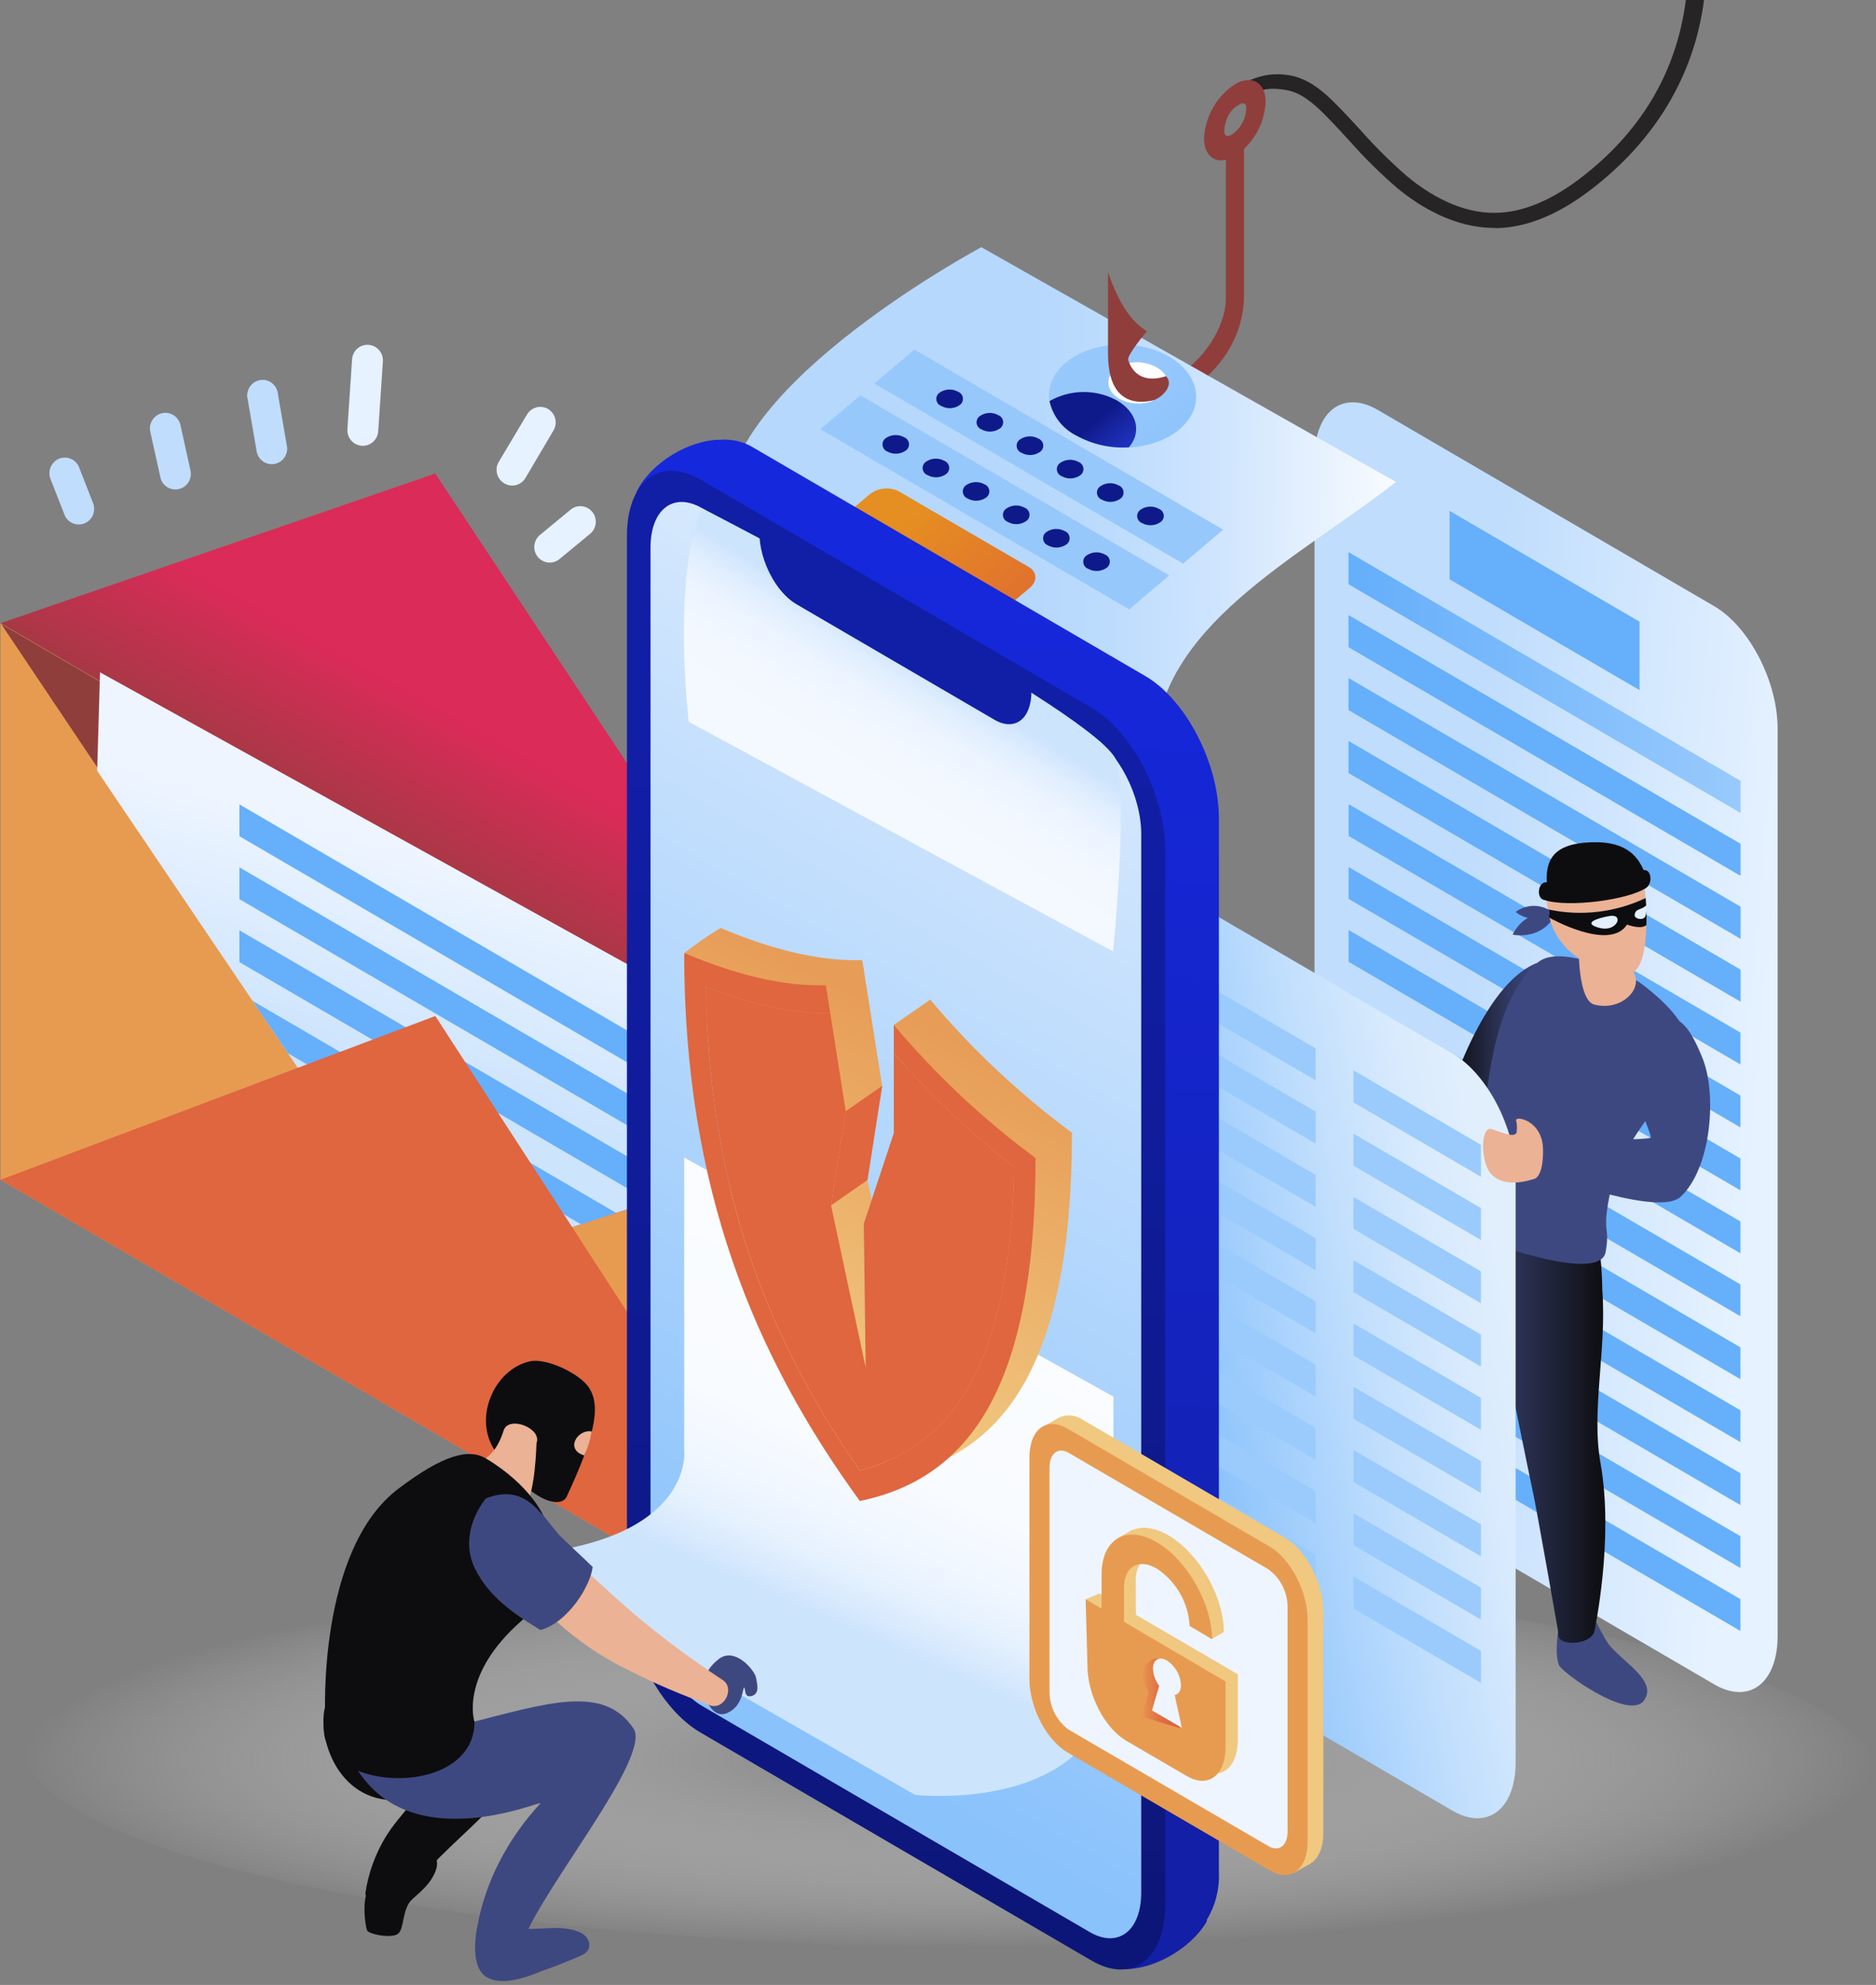
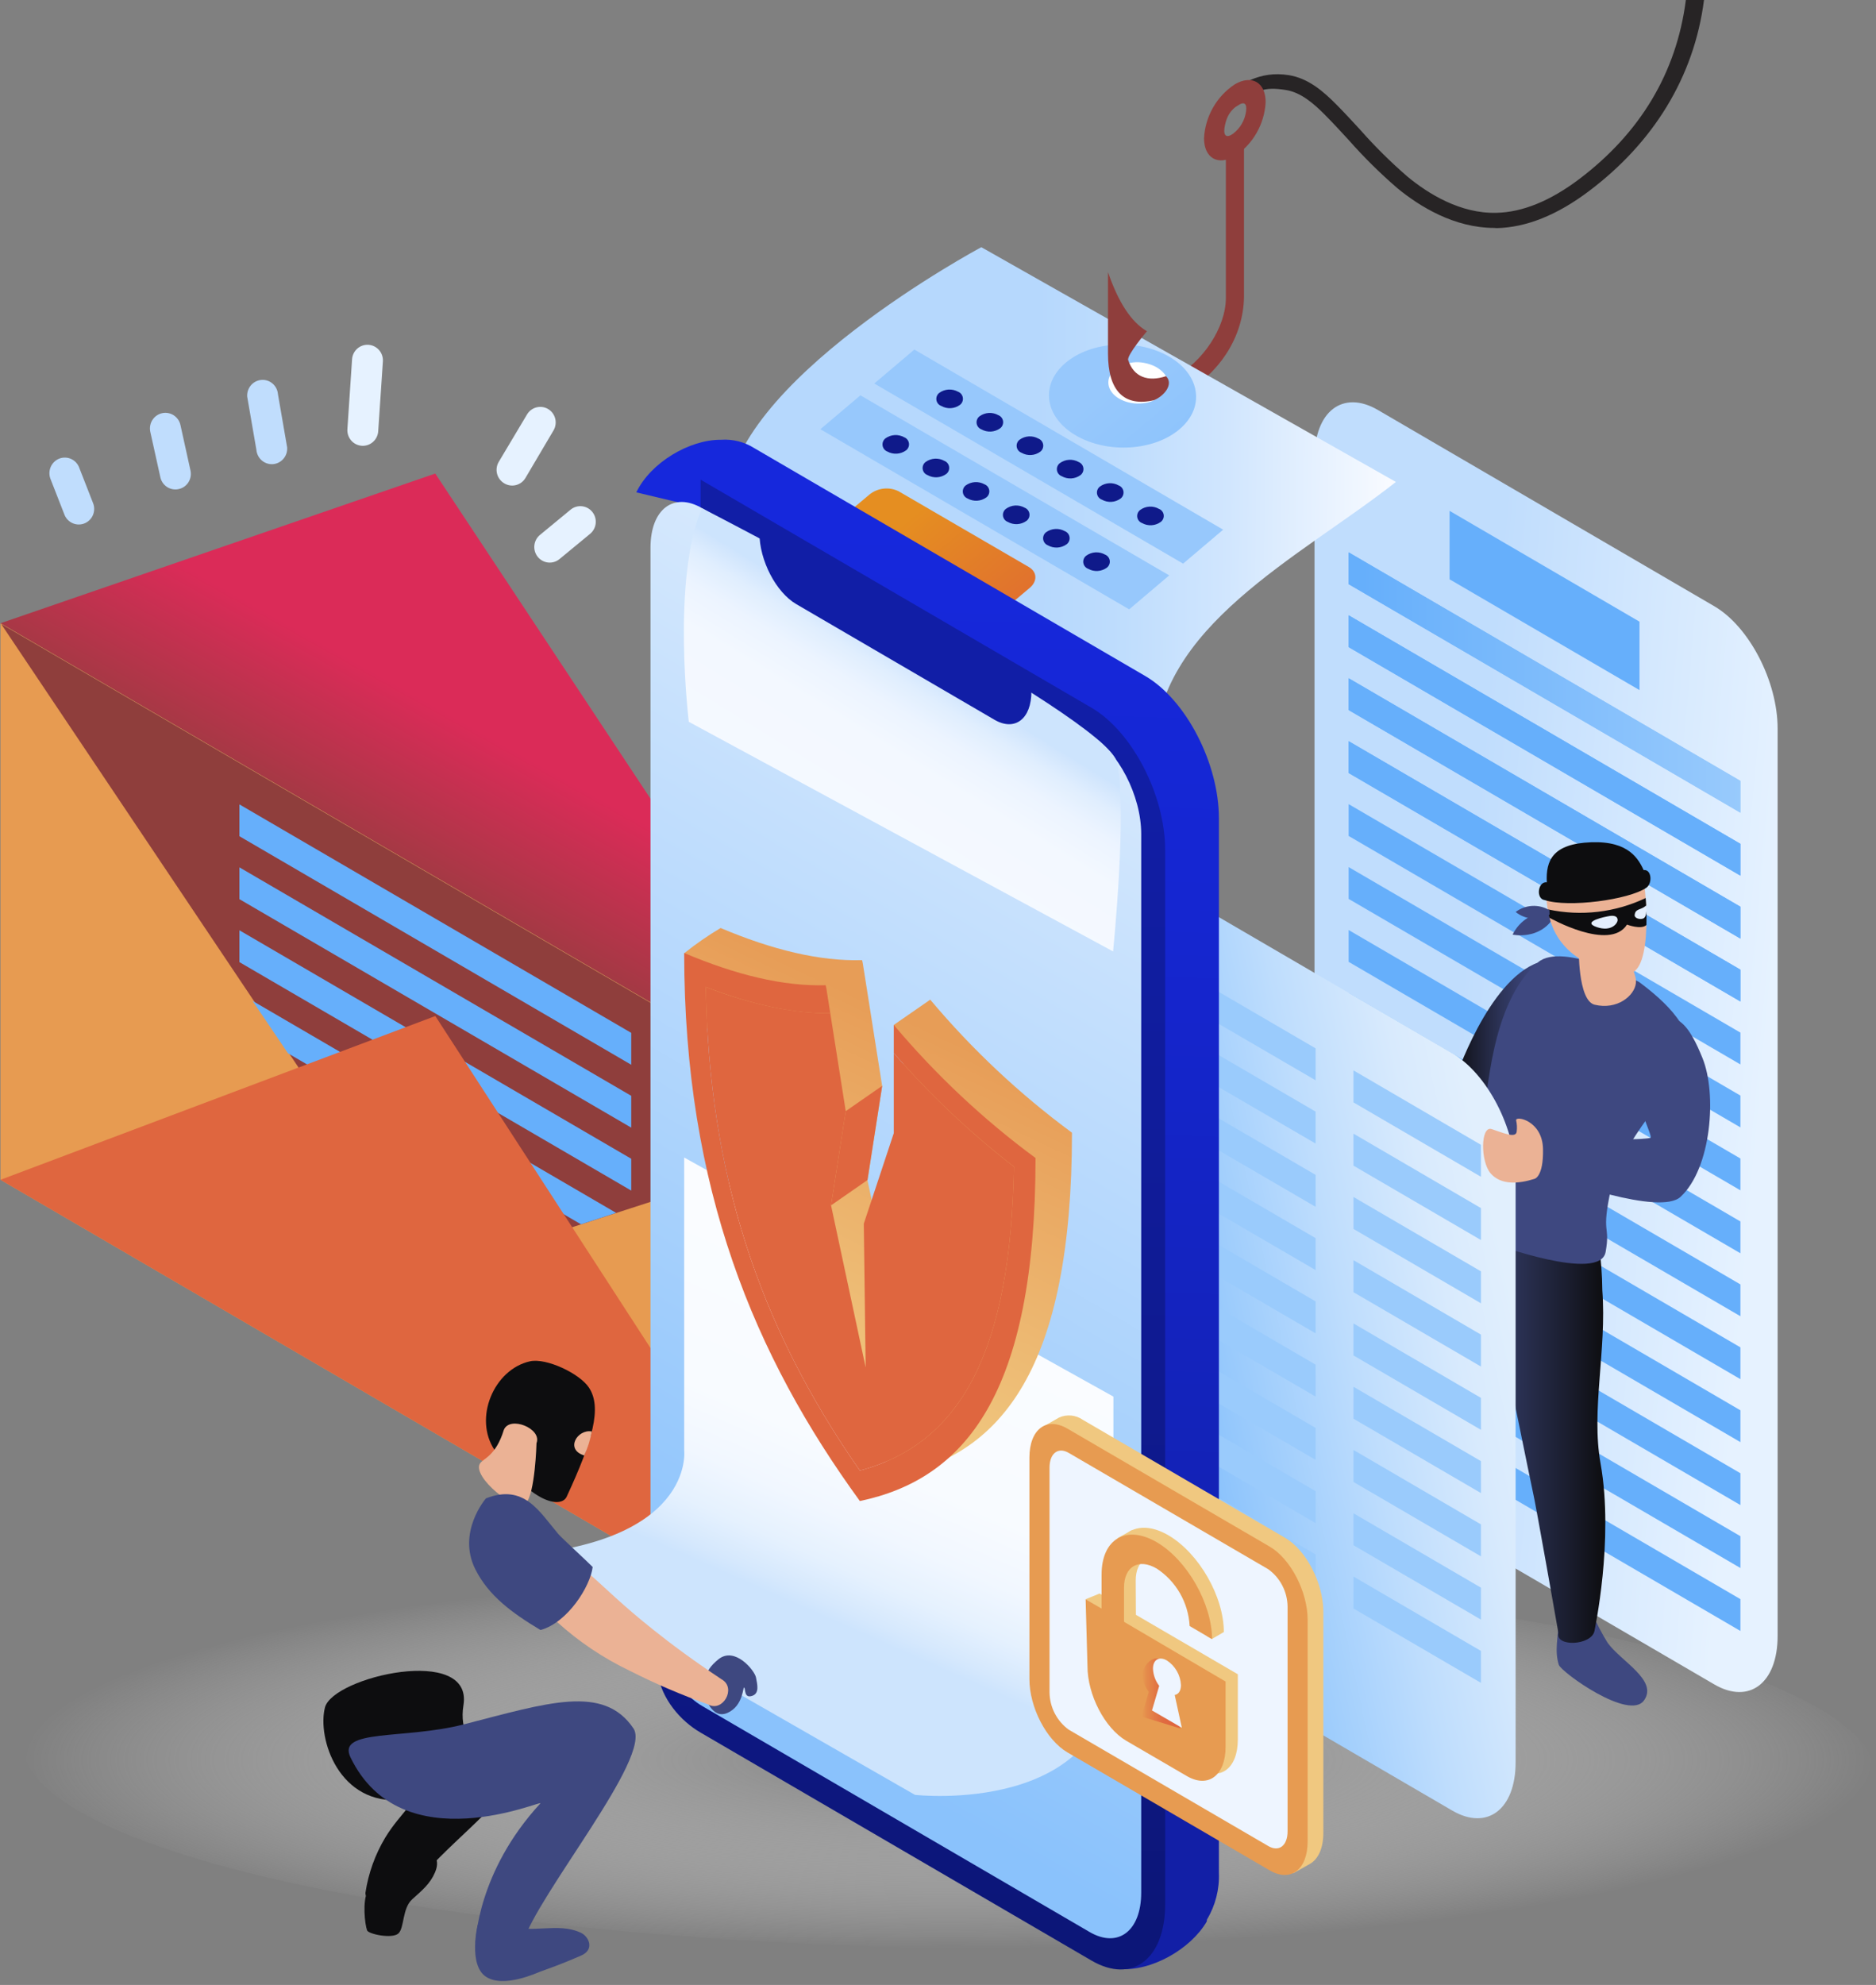
<svg xmlns="http://www.w3.org/2000/svg" width="469" height="496" viewBox="0 0 469 496" fill="none">
  <rect x="0" y="0" width="469" height="496" fill="#808080" stroke="none" />
  <path d="M236.522 486.854C179.066 485.808 124.29 480.724 82.425 472.501C33.284 462.847 5.309 449.38 5.602 435.494C5.896 421.608 34.301 409.186 83.325 401.399C125.385 394.673 180.239 391.535 237.871 392.581C295.503 393.627 350.162 398.695 392.046 406.917C441.148 416.572 469.123 430.055 468.83 443.925C468.536 457.795 440.209 470.168 391.126 478.004C349.027 484.81 294.134 487.884 236.522 486.854Z" fill="url(#paint0_radial)" />
  <path d="M344.473 371.877L428.562 420.895C437.311 425.991 444.405 420.58 444.405 408.794V182.053C444.405 170.268 437.311 156.574 428.562 151.478L344.473 102.445C335.724 97.349 328.63 102.76 328.63 114.545V341.302C328.63 353.087 335.724 366.766 344.473 371.877Z" fill="url(#paint1_linear)" />
  <path d="M373.609 56.955C363.549 56.955 354.893 51.587 349.358 47.036C344.997 43.278 340.911 39.235 337.127 34.936C335.189 32.833 333.263 30.742 331.256 28.718C328.401 25.833 325.257 23.127 321.544 22.5C315.742 21.561 314.085 22.759 310.72 25.577L304 25.942C309.732 20.809 314.999 17.647 322.182 18.776C327.032 19.548 330.768 22.758 334.087 26.112C336.129 28.17 338.09 30.295 340.051 32.431C343.723 36.593 347.681 40.512 351.899 44.162C357.028 48.378 365.057 53.421 374.12 53.175C380.618 53.041 387.592 50.201 394.832 44.732C409.917 33.314 419.107 18.34 421.463 0H426C423.517 19.369 413.236 35.719 397.246 47.752C389.321 53.735 381.569 56.843 374.201 57L373.609 56.955Z" fill="#272425" />
  <path d="M435.107 203.084L337.16 145.972V138.021L435.107 195.132V203.084Z" fill="url(#paint2_linear)" />
  <path d="M435.107 218.812L337.16 161.701V153.75L435.107 210.861V218.812Z" fill="url(#paint3_linear)" />
  <path d="M435.107 234.542L337.16 177.431V169.479L435.107 226.575V234.542Z" fill="url(#paint4_linear)" />
  <path d="M435.107 250.256L337.16 193.16V185.208L435.107 242.304V250.256Z" fill="url(#paint5_linear)" />
  <path d="M435.107 203.084L337.16 145.972V138.021L435.107 195.132V203.084Z" fill="url(#paint6_linear)" />
  <path d="M409.875 172.445L362.394 144.757V127.655L409.875 155.343V172.445Z" fill="url(#paint7_linear)" />
  <path d="M435.107 218.812L337.16 161.701V153.75L435.107 210.861V218.812Z" fill="url(#paint8_linear)" />
  <path d="M435.107 234.542L337.16 177.431V169.479L435.107 226.575V234.542Z" fill="url(#paint9_linear)" />
  <path d="M435.107 250.256L337.16 193.16V185.208L435.107 242.304V250.256Z" fill="url(#paint10_linear)" />
  <path d="M435.107 265.985L337.16 208.889V200.938L435.107 258.033V265.985Z" fill="url(#paint11_linear)" />
  <path d="M435.107 281.714L337.16 224.619V216.667L435.107 273.763V281.714Z" fill="url(#paint12_linear)" />
  <path d="M435.107 297.443L337.16 240.348V232.396L435.107 289.492V297.443Z" fill="url(#paint13_linear)" />
  <path d="M435.107 313.173L337.16 256.077V248.126L435.107 305.221V313.173Z" fill="url(#paint14_linear)" />
  <path d="M435.107 328.902L337.16 271.807V263.855L435.107 320.951V328.902Z" fill="url(#paint15_linear)" />
  <path d="M435.107 344.631L337.16 287.52V279.568L435.107 336.68V344.631Z" fill="url(#paint16_linear)" />
  <path d="M435.107 360.361L337.16 303.249V295.298L435.107 352.409V360.361Z" fill="url(#paint17_linear)" />
  <path d="M435.107 376.09L337.16 318.978V311.027L435.107 368.138V376.09Z" fill="url(#paint18_linear)" />
  <path d="M435.107 391.819L337.16 334.708V326.756L435.107 383.868V391.819Z" fill="url(#paint19_linear)" />
  <path d="M435.107 407.548L337.16 350.437V342.486L435.107 399.597V407.548Z" fill="url(#paint20_linear)" />
  <path d="M384.611 240.489C371.971 244.907 363.69 269.944 363.69 269.944L375.924 279.568L384.611 240.489Z" fill="url(#paint21_linear)" />
  <path d="M359.221 313.946C358.44 325.29 357.143 356.306 357.143 358.294C357.143 361.812 361.83 399.803 361.83 399.803C361.83 403.968 369.939 403.968 369.939 399.803C369.939 399.803 371.111 382.29 372.689 366.751C374.048 353.309 387.829 330.023 386.141 312.274C384.454 294.525 359.955 303.329 359.221 313.946Z" fill="url(#paint22_linear)" />
  <path d="M361.706 399.044C360.347 404.329 342.489 407.358 345.067 413.085C345.895 414.947 354.441 415.278 361.3 412.927C365.315 411.555 365.268 413.29 369.471 411.602C373.674 409.914 369.971 398.854 369.971 398.854L361.706 399.044Z" fill="url(#paint23_linear)" />
  <path d="M389.704 405.087C389.516 409.236 388.595 412.471 389.704 416.005C390.282 417.819 407.406 430.204 411.046 424.84C414.515 419.823 405.187 415.105 401.906 410.499C400.42 408.108 399.115 405.609 398 403.021L389.704 405.087Z" fill="url(#paint24_linear)" />
  <path d="M400.141 365.677C397.735 352.361 401.704 337.5 400.579 322.417C400.545 318.563 400.258 314.716 399.719 310.9L397.766 311.311C392.189 303.706 378.049 304.606 373.19 310.774C368.096 310.774 365.878 304.369 364.268 303.533C360.065 305.505 358.753 311.579 358.753 322.622C359.675 323.664 367.831 326.409 373.611 326.977C377.096 342.375 382.752 370.899 383.142 372.445C383.892 375.458 389.595 408.037 389.595 408.037C388.814 411.618 397.829 411.192 398.61 407.58C398.579 407.564 403.547 384.893 400.141 365.677Z" fill="url(#paint25_linear)" />
  <path d="M409.75 245.365C415.999 250.019 424.827 257.766 421.405 265.37C417.984 272.974 405.359 284.98 402.766 296.923C400.172 308.866 402.656 305.805 401.406 312.842C400.031 320.619 373.142 310.68 373.142 310.68C373.142 310.68 362.471 308.645 361.846 303.518C361.846 303.518 368.861 287.425 370.486 280.673C372.111 273.921 372.455 250.698 384.548 240.427C390.766 235.284 409.75 245.365 409.75 245.365Z" fill="url(#paint26_linear)" />
  <path d="M405.61 233.753C406.016 238.991 409.313 242.888 408.969 245.696C408.594 248.851 404.282 252.417 398.657 251.06C394.392 250.019 394.689 236.561 394.689 236.561L405.61 233.753Z" fill="#EBB295" />
  <path d="M387.75 227.884C385.776 227.766 383.812 228.241 382.104 229.249C380.397 230.257 379.024 231.753 378.157 233.548C378.157 233.548 384.954 235.031 388.485 229.162L387.75 227.884Z" fill="url(#paint27_linear)" />
  <path d="M392.594 212.234C386.078 214.789 385.766 222.978 387.375 229.288C390.344 241.057 403.312 243.377 407.249 243.187C413.217 242.919 411.842 221.857 410.218 216.698C408.686 211.934 396.484 210.703 392.594 212.234Z" fill="#EBB295" />
  <path d="M411.078 217.756C409.672 214.743 407.375 210.12 397.782 210.467C388.189 210.814 386.423 215.011 386.705 220.47C386.955 224.966 412.437 220.659 411.078 217.756Z" fill="url(#paint28_linear)" />
  <path d="M411.546 221.858C407.187 224.824 392.156 226.859 386.188 224.918C383.907 224.65 384.438 220.185 386.719 220.469C394.901 221.501 403.209 220.454 410.89 217.424C412.874 217.125 413.217 220.722 411.546 221.858Z" fill="url(#paint29_linear)" />
  <path d="M411.421 224.398C403.829 228.012 395.274 229.015 387.063 227.254C387.003 227.963 387.11 228.677 387.376 229.336C387.376 229.336 402.406 237.84 406.75 231.04C406.75 231.04 410.296 232.397 411.609 231.135C411.658 228.887 411.595 226.639 411.421 224.398Z" fill="url(#paint30_linear)" />
  <path d="M401.953 228.972C403.75 228.578 404.421 229.099 404.406 229.919C404.39 230.739 402.843 232.901 399.203 231.67C394.985 230.234 401.953 228.972 401.953 228.972Z" fill="url(#paint31_linear)" />
  <path d="M410.39 226.985C409.094 227.474 408.828 227.664 408.672 228.563C408.515 229.462 409.984 229.841 410.781 229.525C411.937 229.083 411.546 226.244 411.546 226.244C411.213 226.565 410.82 226.817 410.39 226.985Z" fill="url(#paint32_linear)" />
  <path d="M387.359 227.442C386.065 226.665 384.571 226.292 383.067 226.37C381.562 226.449 380.115 226.976 378.907 227.884C380.096 228.837 381.54 229.411 383.054 229.532C384.568 229.653 386.083 229.315 387.406 228.563L387.359 227.442Z" fill="url(#paint33_linear)" />
  <path d="M425.607 264.359C429.263 273.289 427.888 291.874 420.139 299.068C415.045 303.801 390.375 295.092 384.203 292.505C384.203 292.505 380.391 281.919 384.047 282.534C401.406 285.437 411.608 284.68 412.624 284.317C413.639 283.954 403.359 265.874 410.28 258.317C418.561 249.246 422.67 257.165 425.607 264.359Z" fill="url(#paint34_linear)" />
  <path d="M278.975 403.414L363.064 452.432C371.813 457.528 378.906 452.117 378.906 440.332V293.767C378.906 281.982 371.813 268.288 363.064 263.192L278.975 214.174C270.226 209.063 263.132 214.49 263.132 226.259V372.855C263.132 384.625 270.226 398.303 278.975 403.414Z" fill="url(#paint35_linear)" />
  <path d="M217.542 282.503L108.814 118.332L0.118 155.738L217.542 282.503Z" fill="url(#paint36_linear)" />
  <path d="M217.542 421.558L0.118 294.809V155.738L217.557 282.487L217.542 421.558Z" fill="url(#paint37_linear)" />
  <path d="M0.165 155.801H0.086L217.511 282.566L108.83 317.732L0.165 155.738V155.801Z" fill="url(#paint38_linear)" />
-   <path d="M198.544 288.656V264.013L25.007 167.997L24.289 192.592L108.83 317.732L198.544 288.656Z" fill="url(#paint39_linear)" />
  <path d="M157.811 266.063L59.848 208.952V201.001L157.811 258.096V266.063Z" fill="url(#paint40_linear)" />
  <path d="M157.811 281.777L59.848 224.681V216.73L157.811 273.826V281.777Z" fill="url(#paint41_linear)" />
  <path d="M157.811 297.506L59.848 240.411V232.459L157.811 289.555V297.506Z" fill="url(#paint42_linear)" />
  <path d="M145.25 305.932L72.005 263.209L63.13 250.098L154.031 303.076L145.25 305.932Z" fill="url(#paint43_linear)" />
  <path d="M0.118 294.809L108.83 253.884L217.542 421.558L0.118 294.809Z" fill="url(#paint44_linear)" />
  <path d="M294.902 98.927C285.246 103.82 276 99.742 276 89.956V81.5C278.552 87.969 281.781 82.99 285.813 85.022C285.813 85.022 280.741 90.274 281.088 91.338C282.757 95.803 287.672 97.171 293.468 94.241C300.635 90.62 306.464 81.801 306.464 74.489V37.294L311 35V74.241C310.911 79.214 309.389 84.086 306.573 88.403C303.758 92.719 299.743 96.34 294.902 98.927Z" fill="url(#paint45_linear)" />
  <path d="M308.709 39.016C304.459 41.492 301.006 39.473 301.006 34.519C301.155 31.823 301.93 29.2 303.268 26.863C304.606 24.525 306.47 22.538 308.709 21.062C312.959 18.585 316.411 20.588 316.411 25.542C316.265 28.241 315.492 30.867 314.154 33.208C312.815 35.549 310.95 37.538 308.709 39.016ZM308.843 26.753C307.127 28.158 306.472 29.793 306.115 31.995C305.85 34.046 306.709 34.551 308.303 33.383C309.182 32.71 309.92 31.867 310.472 30.902C311.025 29.938 311.382 28.872 311.521 27.767C311.787 25.795 310.99 25.258 309.334 26.457L308.843 26.753Z" fill="url(#paint46_linear)" />
  <path d="M245.337 61.772L348.972 120.43C324.942 139.362 288.663 156.59 288.663 188.269L181.779 125.951C181.779 95.676 245.337 61.772 245.337 61.772Z" fill="url(#paint47_linear)" />
  <path d="M245.463 151.62L212.903 132.688C210.825 131.489 210.731 129.17 212.684 127.513L217.371 123.569C218.387 122.751 219.612 122.241 220.904 122.099C222.195 121.956 223.501 122.187 224.667 122.765L257.228 141.697C259.29 142.911 259.4 145.231 257.447 146.887L252.759 150.831C251.739 151.64 250.513 152.143 249.223 152.282C247.933 152.422 246.63 152.192 245.463 151.62Z" fill="url(#paint48_linear)" />
  <path d="M294.881 107.256C288.475 112.699 276.882 113.393 269.008 108.834C261.133 104.274 259.962 96.118 266.383 90.675C272.805 85.232 284.382 84.538 292.257 89.097C300.131 93.657 301.303 101.829 294.881 107.256Z" fill="url(#paint49_linear)" />
-   <path d="M279.288 100.094C276.69 98.668 273.776 97.932 270.819 97.954C267.863 97.976 264.96 98.756 262.383 100.22C262.783 102.059 263.586 103.784 264.732 105.269C265.878 106.754 267.339 107.961 269.007 108.802C273.047 111.035 277.629 112.068 282.225 111.784C285.444 108.013 284.335 103.075 279.288 100.094Z" fill="url(#paint50_linear)" />
  <path d="M290.148 99.005C288 100.5 286.889 100.714 285.056 100.823C283.223 100.932 281.397 100.515 279.789 99.621C276.664 97.775 276.164 94.525 278.727 92.348C280.219 91.26 281.988 90.625 283.825 90.516C285.663 90.407 288 91 289.5 92C292.618 94.079 292.726 96.765 290.148 99.005Z" fill="white" />
  <path d="M295.773 140.844L218.575 95.834L228.59 87.346L305.788 132.357L295.773 140.844Z" fill="url(#paint51_linear)" />
  <path d="M239.994 101.167C239.321 101.66 238.521 101.948 237.69 101.995C236.859 102.043 236.032 101.848 235.307 101.435C234.992 101.32 234.714 101.121 234.502 100.859C234.289 100.597 234.151 100.282 234.102 99.948C234.052 99.613 234.093 99.271 234.22 98.958C234.347 98.645 234.555 98.373 234.823 98.169C235.498 97.68 236.297 97.394 237.126 97.344C237.955 97.294 238.782 97.481 239.51 97.885C239.825 98.003 240.103 98.204 240.314 98.467C240.526 98.73 240.664 99.046 240.713 99.381C240.763 99.717 240.722 100.059 240.596 100.373C240.469 100.687 240.262 100.961 239.994 101.167Z" fill="url(#paint52_linear)" />
  <path d="M250.041 107.02C249.366 107.51 248.566 107.795 247.736 107.843C246.906 107.89 246.08 107.698 245.354 107.288C245.04 107.171 244.763 106.971 244.552 106.708C244.342 106.446 244.205 106.13 244.157 105.796C244.109 105.462 244.152 105.12 244.28 104.808C244.408 104.496 244.617 104.224 244.885 104.022C245.559 103.53 246.358 103.242 247.188 103.192C248.018 103.141 248.845 103.331 249.572 103.738C249.886 103.858 250.162 104.06 250.372 104.324C250.582 104.588 250.718 104.904 250.766 105.239C250.814 105.574 250.772 105.916 250.644 106.23C250.517 106.543 250.309 106.816 250.041 107.02Z" fill="url(#paint53_linear)" />
  <path d="M260.072 112.873C259.398 113.366 258.598 113.654 257.767 113.701C256.936 113.749 256.109 113.554 255.385 113.141C255.07 113.026 254.792 112.827 254.579 112.565C254.367 112.303 254.229 111.988 254.179 111.654C254.13 111.319 254.17 110.977 254.297 110.664C254.424 110.351 254.633 110.079 254.901 109.875C255.576 109.386 256.374 109.1 257.204 109.05C258.033 109 258.859 109.188 259.588 109.591C259.903 109.709 260.18 109.91 260.392 110.173C260.603 110.436 260.741 110.752 260.791 111.087C260.84 111.423 260.8 111.765 260.673 112.079C260.547 112.393 260.339 112.667 260.072 112.873Z" fill="url(#paint54_linear)" />
  <path d="M270.117 118.726C269.442 119.216 268.642 119.501 267.812 119.549C266.982 119.596 266.156 119.404 265.43 118.994C265.116 118.877 264.839 118.677 264.629 118.414C264.418 118.152 264.282 117.837 264.234 117.502C264.186 117.168 264.228 116.826 264.356 116.514C264.484 116.202 264.693 115.931 264.961 115.728C265.635 115.236 266.434 114.948 267.264 114.898C268.094 114.847 268.921 115.037 269.649 115.444C269.962 115.564 270.239 115.766 270.449 116.03C270.659 116.294 270.795 116.61 270.842 116.945C270.89 117.281 270.848 117.623 270.721 117.936C270.593 118.249 270.385 118.522 270.117 118.726Z" fill="url(#paint55_linear)" />
  <path d="M280.148 124.579C279.475 125.073 278.675 125.36 277.844 125.408C277.013 125.455 276.186 125.261 275.461 124.847C275.146 124.732 274.868 124.533 274.655 124.271C274.443 124.01 274.305 123.695 274.255 123.36C274.206 123.026 274.247 122.684 274.374 122.371C274.501 122.058 274.709 121.785 274.977 121.582C275.65 121.089 276.449 120.801 277.279 120.751C278.11 120.701 278.937 120.89 279.664 121.298C279.979 121.415 280.256 121.616 280.468 121.88C280.68 122.143 280.817 122.459 280.867 122.794C280.916 123.129 280.876 123.472 280.749 123.786C280.623 124.1 280.415 124.374 280.148 124.579Z" fill="url(#paint56_linear)" />
  <path d="M290.194 130.416C289.52 130.909 288.721 131.197 287.891 131.247C287.061 131.297 286.234 131.108 285.507 130.7C285.193 130.583 284.916 130.383 284.705 130.12C284.495 129.858 284.358 129.543 284.31 129.208C284.262 128.874 284.305 128.532 284.433 128.22C284.561 127.908 284.77 127.637 285.038 127.434C285.71 126.938 286.509 126.648 287.34 126.598C288.171 126.547 288.999 126.739 289.725 127.15C290.039 127.267 290.316 127.468 290.527 127.73C290.737 127.993 290.874 128.308 290.922 128.643C290.97 128.977 290.927 129.318 290.799 129.63C290.671 129.943 290.462 130.214 290.194 130.416Z" fill="url(#paint57_linear)" />
  <path d="M282.288 152.267L205.089 107.256L215.104 98.784L292.303 143.779L282.288 152.267Z" fill="url(#paint58_linear)" />
  <path d="M226.51 112.541C225.835 113.03 225.037 113.316 224.207 113.367C223.378 113.417 222.551 113.229 221.823 112.825C221.513 112.702 221.241 112.498 221.034 112.234C220.827 111.97 220.693 111.655 220.645 111.322C220.598 110.989 220.638 110.649 220.763 110.337C220.887 110.024 221.091 109.751 221.354 109.544C222.03 109.055 222.828 108.769 223.657 108.719C224.487 108.669 225.313 108.856 226.042 109.26C226.355 109.38 226.631 109.582 226.841 109.846C227.051 110.11 227.187 110.426 227.235 110.761C227.283 111.096 227.241 111.438 227.114 111.751C226.986 112.064 226.778 112.337 226.51 112.541Z" fill="url(#paint59_linear)" />
  <path d="M236.556 118.442C235.881 118.932 235.081 119.217 234.251 119.265C233.421 119.312 232.595 119.12 231.869 118.71C231.555 118.593 231.278 118.393 231.068 118.13C230.857 117.867 230.721 117.552 230.673 117.218C230.625 116.883 230.667 116.542 230.795 116.23C230.923 115.918 231.132 115.646 231.4 115.444C232.074 114.952 232.873 114.664 233.703 114.613C234.533 114.563 235.36 114.753 236.088 115.16C236.401 115.28 236.678 115.482 236.888 115.746C237.097 116.01 237.233 116.326 237.281 116.661C237.329 116.996 237.287 117.338 237.16 117.652C237.032 117.965 236.824 118.238 236.556 118.442Z" fill="url(#paint60_linear)" />
  <path d="M246.587 124.295C245.912 124.785 245.112 125.07 244.282 125.118C243.452 125.165 242.626 124.973 241.9 124.563C241.59 124.442 241.317 124.24 241.11 123.977C240.902 123.715 240.768 123.401 240.72 123.069C240.672 122.736 240.713 122.397 240.838 122.086C240.963 121.775 241.168 121.503 241.431 121.298C242.107 120.809 242.905 120.523 243.734 120.473C244.564 120.422 245.39 120.61 246.119 121.014C246.432 121.133 246.709 121.335 246.918 121.599C247.128 121.863 247.264 122.18 247.312 122.515C247.36 122.85 247.318 123.192 247.191 123.505C247.063 123.818 246.855 124.091 246.587 124.295Z" fill="url(#paint61_linear)" />
  <path d="M256.633 130.148C255.958 130.638 255.158 130.924 254.328 130.971C253.498 131.019 252.671 130.826 251.946 130.416C251.632 130.299 251.355 130.099 251.144 129.837C250.934 129.574 250.797 129.259 250.749 128.924C250.701 128.59 250.743 128.249 250.872 127.937C251 127.624 251.209 127.353 251.477 127.151C252.151 126.658 252.949 126.37 253.78 126.32C254.61 126.27 255.437 126.459 256.164 126.867C256.478 126.986 256.754 127.189 256.964 127.453C257.174 127.717 257.31 128.033 257.358 128.368C257.406 128.703 257.364 129.045 257.236 129.358C257.109 129.671 256.9 129.944 256.633 130.148Z" fill="url(#paint62_linear)" />
  <path d="M266.664 136.001C265.989 136.491 265.189 136.777 264.359 136.824C263.529 136.872 262.703 136.679 261.977 136.27C261.666 136.149 261.394 135.946 261.186 135.684C260.979 135.421 260.844 135.108 260.797 134.775C260.749 134.443 260.79 134.104 260.915 133.792C261.04 133.481 261.244 133.209 261.508 133.004C262.183 132.515 262.982 132.229 263.811 132.179C264.64 132.129 265.467 132.316 266.195 132.72C266.509 132.839 266.785 133.042 266.995 133.306C267.205 133.57 267.341 133.886 267.389 134.221C267.437 134.556 267.395 134.898 267.267 135.211C267.14 135.524 266.932 135.797 266.664 136.001Z" fill="url(#paint63_linear)" />
  <path d="M276.711 141.855C276.035 142.344 275.236 142.63 274.406 142.677C273.575 142.725 272.749 142.533 272.023 142.123C271.709 142.006 271.433 141.805 271.222 141.543C271.011 141.28 270.875 140.965 270.827 140.631C270.779 140.296 270.821 139.955 270.949 139.643C271.077 139.331 271.286 139.059 271.555 138.857C272.228 138.365 273.027 138.077 273.857 138.026C274.687 137.976 275.515 138.166 276.242 138.573C276.556 138.693 276.832 138.895 277.042 139.159C277.252 139.423 277.388 139.739 277.436 140.074C277.484 140.409 277.441 140.751 277.314 141.064C277.186 141.378 276.978 141.65 276.711 141.855Z" fill="url(#paint64_linear)" />
  <path d="M271.788 228.673V236.656L284.897 244.308V236.309L271.788 228.673Z" fill="url(#paint65_linear)" />
  <path d="M370.236 294.051V286.068L338.363 267.468V275.466L370.236 294.051Z" fill="url(#paint66_linear)" />
  <path d="M328.896 269.944V261.961L303.834 247.352V255.351L328.896 269.944Z" fill="url(#paint67_linear)" />
  <path d="M303.834 271.159L328.896 285.753V277.77L303.834 263.161V271.159Z" fill="url(#paint68_linear)" />
  <path d="M370.236 309.86V301.877L338.363 283.276V291.275L370.236 309.86Z" fill="url(#paint69_linear)" />
  <path d="M271.788 244.481V252.464L284.897 260.116V252.117L271.788 244.481Z" fill="url(#paint70_linear)" />
  <path d="M370.236 325.667V317.684L338.363 299.1V307.083L370.236 325.667Z" fill="url(#paint71_linear)" />
  <path d="M271.788 260.29V268.272L284.897 275.924V267.925L271.788 260.29Z" fill="url(#paint72_linear)" />
  <path d="M303.834 286.968L328.896 301.561V293.578L303.834 278.969V286.968Z" fill="url(#paint73_linear)" />
  <path d="M303.834 302.776L328.896 317.369V309.386L303.834 294.777V302.776Z" fill="url(#paint74_linear)" />
  <path d="M271.788 276.098V284.081L284.897 291.732V283.733L271.788 276.098Z" fill="url(#paint75_linear)" />
  <path d="M370.236 341.476V333.493L338.363 314.892V322.891L370.236 341.476Z" fill="url(#paint76_linear)" />
  <path d="M370.236 357.284V349.301L338.363 330.701V338.699L370.236 357.284Z" fill="url(#paint77_linear)" />
  <path d="M303.834 318.584L328.896 333.177V325.194L303.834 310.585V318.584Z" fill="url(#paint78_linear)" />
  <path d="M271.788 291.906V299.889L284.897 307.541V299.542L271.788 291.906Z" fill="url(#paint79_linear)" />
  <path d="M303.834 334.392L328.896 348.985V341.002L303.834 326.393V334.392Z" fill="url(#paint80_linear)" />
  <path d="M271.788 307.714V315.696L284.897 323.348V315.349L271.788 307.714Z" fill="url(#paint81_linear)" />
  <path d="M370.236 373.092V365.109L338.363 346.524V354.507L370.236 373.092Z" fill="url(#paint82_linear)" />
  <path d="M370.236 388.9V380.917L338.363 362.317V370.315L370.236 388.9Z" fill="url(#paint83_linear)" />
  <path d="M303.834 350.2L328.896 364.793V356.81L303.834 342.201V350.2Z" fill="url(#paint84_linear)" />
  <path d="M271.788 323.522V331.505L284.897 339.157V331.158L271.788 323.522Z" fill="url(#paint85_linear)" />
  <path d="M370.236 404.708V396.725L338.363 378.141V386.124L370.236 404.708Z" fill="url(#paint86_linear)" />
  <path d="M271.788 339.33V347.313L284.897 354.964V346.966L271.788 339.33Z" fill="url(#paint87_linear)" />
  <path d="M303.834 366.008L328.896 380.601V372.619L303.834 358.01V366.008Z" fill="url(#paint88_linear)" />
  <path d="M303.834 373.818V381.817L328.896 396.41V388.427L303.834 373.818Z" fill="url(#paint89_linear)" />
  <path d="M271.788 355.138V363.137L284.897 370.773V362.774L271.788 355.138Z" fill="url(#paint90_linear)" />
  <path d="M370.236 420.517V412.534L338.363 393.949V401.932L370.236 420.517Z" fill="url(#paint91_linear)" />
  <path d="M159.077 123.033L170.139 125.667C170.139 125.793 170.139 125.888 170.139 126.014V389.484C170.139 403.178 178.389 419.08 188.56 425.012L283.257 480.231L279.773 492.016C287.913 492.678 297.678 486.983 301.647 480.215C301.787 479.994 301.647 479.852 301.756 479.631C303.867 476.11 304.9 472.037 304.725 467.925V204.456C304.725 190.762 296.491 174.859 286.32 168.927L188.529 111.957C186.062 110.41 183.176 109.687 180.279 109.891C180.201 109.891 180.185 109.891 180.107 109.891C172.358 109.875 162.655 115.57 159.077 123.033Z" fill="url(#paint92_linear)" />
-   <path d="M175.154 432.948L272.866 489.902C283.038 495.834 291.287 489.539 291.287 475.845V212.376C291.287 198.682 283.038 182.763 272.866 176.847L175.154 119.862C164.982 113.93 156.733 120.225 156.733 133.919V397.388C156.67 411.114 164.92 427.016 175.154 432.948Z" fill="url(#paint93_linear)" />
+   <path d="M175.154 432.948L272.866 489.902C283.038 495.834 291.287 489.539 291.287 475.845V212.376C291.287 198.682 283.038 182.763 272.866 176.847L175.154 119.862V397.388C156.67 411.114 164.92 427.016 175.154 432.948Z" fill="url(#paint93_linear)" />
  <path d="M285.304 472.91V208.384C285.304 198.792 279.524 187.638 272.399 183.489L175.53 126.993C168.405 122.843 162.625 127.245 162.625 136.853V401.379C162.625 410.971 168.405 422.126 175.53 426.291L272.399 482.771C279.524 486.92 285.304 482.518 285.304 472.91Z" fill="url(#paint94_linear)" />
  <path d="M175.497 126.993C167.842 144.662 172.201 180.365 172.201 180.365L278.272 237.744C278.272 237.744 281.893 201.9 279.226 190.451C276.558 179.003 175.497 126.993 175.497 126.993Z" fill="url(#paint95_linear)" />
  <path d="M199.093 150.974L248.605 179.846C253.714 182.827 257.855 179.656 257.855 172.778C257.855 172.778 189.859 126.41 189.859 133.21C189.859 140.01 193.984 148.008 199.093 150.974Z" fill="url(#paint96_linear)" />
  <path d="M291.5 94C287 95.483 283.437 94.237 282.047 89.977C281.656 88.762 286.734 82.767 286.734 82.767C282.734 80.448 279.531 75.383 277 68V88.368C277 97.581 280.938 101.751 288.5 100C291 99 293.5 96 291.5 94Z" fill="url(#paint97_linear)" />
  <path d="M383.579 294.588C379.579 295.85 375.204 296.166 372.642 293.184C370.08 290.202 370.126 281.225 372.923 282.141C375.72 283.056 379.001 284.539 379.173 282.756C379.293 281.819 379.245 280.868 379.032 279.948C378.829 278.717 385.594 279.948 385.75 287.079C385.907 294.21 383.579 294.588 383.579 294.588Z" fill="#EBB295" />
  <path d="M171.046 289.24V362.348C171.046 362.348 174.092 386.691 124.798 388.916L228.745 448.504C228.745 448.504 278.351 454.105 278.351 414.6V348.985L171.046 289.24Z" fill="url(#paint98_linear)" />
  <path d="M232.557 249.798L223.448 256.109L229.198 279.647L221.682 302.303L225.526 335.434L216.87 294.935L220.542 271.396L216.683 246.943L215.698 240.727L215.527 239.922C204.918 240.237 193.044 237.335 180.154 231.892C176.977 233.781 173.934 235.89 171.045 238.202C171.045 238.202 198.59 333.698 224.073 368.754C250.306 363.295 267.992 342.044 267.992 283.039C254.924 273.408 243.029 262.25 232.557 249.798Z" fill="url(#paint99_linear)" />
  <path d="M223.448 256.109V263.145C232.529 273.57 242.592 283.081 253.493 291.543C252.649 336.948 240.634 360.613 214.964 367.46C189.294 330.685 177.295 293.01 176.435 246.627C188.106 251.108 198.387 253.269 207.574 253.206L206.59 246.974L206.418 246.185C195.825 246.501 183.935 243.598 171.045 238.139C171.045 297.159 188.731 339.015 214.964 375.08C241.213 369.606 258.883 348.37 258.883 289.366C245.821 279.721 233.928 268.559 223.448 256.109Z" fill="url(#paint100_linear)" />
  <path d="M215.949 305.773L216.417 341.696L207.762 301.198L211.433 277.659L207.574 253.221C198.387 253.221 188.107 251.123 176.436 246.642C177.295 293.026 189.294 330.7 214.964 367.475C240.635 360.628 252.65 336.963 253.493 291.558C242.592 283.096 232.53 273.586 223.448 263.16V283.149L215.949 305.773Z" fill="url(#paint101_linear)" />
  <path d="M211.432 277.659L220.541 271.333L216.87 294.872L207.761 301.198L211.432 277.659Z" fill="url(#paint102_linear)" />
  <path d="M321.285 384.278L270.71 354.791C269.85 354.188 268.85 353.819 267.808 353.719C266.765 353.62 265.714 353.793 264.758 354.223L260.523 356.637L261.93 357.757C261.451 359.157 261.219 360.631 261.242 362.111V417.44C261.242 424.492 265.492 432.696 270.726 435.741L321.301 465.227C322.054 465.658 322.864 465.977 323.707 466.174L323.301 468.114L327.488 465.748C329.519 464.58 330.832 461.914 330.832 458.033V402.594C330.785 395.542 326.535 387.338 321.285 384.278Z" fill="url(#paint103_linear)" />
  <path d="M257.353 419.57V364.242C257.353 357.174 261.602 353.939 266.852 356.984L317.427 386.471C322.661 389.531 326.911 397.735 326.911 404.787V460.116C326.911 467.184 322.661 470.418 317.427 467.373L266.852 437.887C261.602 434.826 257.353 426.622 257.353 419.57Z" fill="url(#paint104_linear)" />
  <path d="M317.083 461.299L267.195 432.223C265.729 431.162 264.53 429.768 263.694 428.155C262.858 426.541 262.409 424.751 262.383 422.93V366.734C262.383 363.153 264.539 361.496 267.195 363.058L317.083 392.134C318.549 393.195 319.748 394.589 320.583 396.203C321.419 397.817 321.868 399.606 321.895 401.427V457.623C321.895 461.204 319.739 462.861 317.083 461.299Z" fill="url(#paint105_linear)" />
  <path d="M283.929 394.942C283.929 389.657 287.601 387.511 292.132 390.209C294.52 391.779 296.508 393.896 297.933 396.388C299.359 398.88 300.181 401.677 300.335 404.55V407.485L301.444 408.116L301.678 408.826L302.959 409.567L305.959 407.816C305.959 398.918 299.71 388.111 292.132 383.662C288.71 381.658 285.57 381.295 283.164 382.305H283.07C282.669 382.475 282.287 382.686 281.929 382.936L279.336 384.403L279.93 385.082C278.808 387.083 278.267 389.363 278.367 391.661V400.212L274.899 398.192L271.408 399.622L274.899 401.85V414.505C274.899 421.668 279.227 429.998 284.554 433.106L299.819 442.02C305.147 445.175 309.459 441.814 309.459 434.652V418.37L283.976 403.509L283.929 394.942Z" fill="url(#paint106_linear)" />
  <path d="M296.788 443.85L281.508 434.952C276.18 431.796 271.868 423.513 271.868 416.335L271.408 399.623L306.397 420.185V436.498C306.397 443.597 302.116 446.894 296.788 443.85Z" fill="url(#paint107_linear)" />
  <path d="M295.121 431.92L291.069 425.076C292.022 424.902 292.632 424.019 292.632 422.583C292.563 421.356 292.21 420.161 291.602 419.096C290.995 418.03 291.175 415.334 290.158 414.658C288.221 413.537 285.632 416.241 285.632 418.497C285.702 420.051 286.248 421.545 287.195 422.773L285.382 428.941L295.121 431.92Z" fill="url(#paint108_linear)" />
  <path d="M295.459 431.734L293.678 423.546C294.631 423.388 295.24 422.489 295.24 421.069C295.178 419.84 294.829 418.643 294.221 417.576C293.612 416.509 292.762 415.603 291.74 414.932C289.803 413.796 288.241 414.711 288.241 416.983C288.31 418.537 288.856 420.031 289.803 421.258L287.991 427.411L295.459 431.734Z" fill="url(#paint109_linear)" />
  <path d="M289.209 385.381C281.585 380.932 275.397 384.545 275.397 393.443V402.407L281.006 405.688V396.709C281.006 391.424 284.678 389.294 289.209 391.976C291.597 393.547 293.584 395.664 295.009 398.156C296.434 400.648 297.257 403.444 297.412 406.317L303.021 409.598C302.958 400.653 296.771 389.83 289.209 385.381Z" fill="url(#paint110_linear)" />
  <path d="M127.782 481.035C132.391 483.417 139.406 480.231 145.218 482.96C147.187 483.875 148.796 487.172 145.218 488.687C143.234 489.523 140.75 490.659 135.016 492.694C134.375 492.915 125.876 496.906 121.454 493.924C117.033 490.943 119.407 481.035 119.407 481.035C122.032 481.934 127.782 481.035 127.782 481.035Z" fill="url(#paint111_linear)" />
  <path d="M103.065 462.467C107.877 461.536 110.424 464.044 108.752 467.878C107.517 470.734 105.627 472.28 103.065 474.583C100.502 476.886 101.127 481.777 99.58 483.15C98.034 484.522 92.143 483.323 91.768 482.361C91.206 480.783 90.581 475.135 91.909 472.5C93.409 469.566 103.065 462.467 103.065 462.467Z" fill="url(#paint112_linear)" />
  <path d="M115.861 426.117C113.783 438.912 128.204 442.462 125.455 448.015C122.705 453.569 105.143 466.379 101.362 474.835C101.019 477.754 91.019 475.877 91.363 472.958C92.099 468.09 93.776 463.415 96.3 459.201C100.284 452.606 105.675 449.262 100.659 449.735C84.723 451.312 79.254 434.368 81.239 426.669C83.223 418.97 118.361 410.893 115.861 426.117Z" fill="url(#paint113_linear)" />
  <path d="M115.862 430.913C136.892 425.517 150.86 420.8 158.359 431.891C163.156 438.991 134.423 473.289 130.658 485.532C131.58 489.223 119.815 489.066 118.893 485.358C118.893 485.358 119.268 467.767 135.079 450.649C136.236 449.403 100.488 465.748 87.614 439.117C84.161 431.954 101.05 434.699 115.862 430.913Z" fill="url(#paint114_linear)" />
  <path d="M147.234 346.729C150.531 351.699 148.203 359.903 141.672 373.991C140.266 377.004 132.672 375.711 123.673 362.38C118.283 354.381 123.501 342.154 132.5 340.166C136.594 339.267 144.922 343.227 147.234 346.729Z" fill="url(#paint115_linear)" />
  <path d="M125.955 357.316C123.924 363.91 120.799 364.415 119.986 365.709C117.94 368.991 129.08 378.078 131.439 375.68C133.798 373.282 134.126 360.629 134.126 360.629C135.579 356.969 127.408 353.671 125.955 357.316Z" fill="#EBB295" />
-   <path d="M135.89 378.866C140.015 383.741 143.327 393.633 130.391 404.992C114.767 418.671 118.61 430.235 118.61 430.235C118.704 450.382 76.675 447.999 81.3 429.02C81.3 429.02 79.237 387.386 99.596 372.003C110.939 363.421 117.204 361.922 121.469 364.431C132.719 371.167 135.89 378.866 135.89 378.866Z" fill="url(#paint116_linear)" />
  <path d="M176.233 423.656C176.155 420.501 175.53 417.898 179.624 414.616C183.717 411.335 188.67 417.425 188.998 419.176C189.326 420.927 189.935 423.183 187.982 423.783C186.029 424.382 186.42 422.205 186.061 421.7C185.701 421.195 185.951 426.196 181.889 428.011C177.827 429.825 176.233 423.656 176.233 423.656Z" fill="url(#paint117_linear)" />
  <path d="M147.687 393.617C151.061 396.52 155.499 401.032 163.404 407.311C167.857 410.861 173.388 414.978 180.45 419.664C184.169 421.778 180.716 427.994 176.997 425.896C170.326 423.517 163.808 420.719 157.483 417.519C150.838 414.348 144.686 410.219 139.218 405.26C127.36 393.491 142.812 389.42 147.687 393.617Z" fill="#EBB295" />
  <path d="M148.172 391.567C146.781 390.131 140.36 384.262 139.547 383.284C134.86 377.778 131.048 370.663 121.486 374.418C121.486 374.418 114.112 382.89 118.893 392.261C122.205 398.745 127.876 402.973 135.126 407.312C141.922 405.45 147.578 396.395 148.172 391.567Z" fill="url(#paint118_linear)" />
  <path d="M147.953 357.695C144.375 357.032 141.157 362.207 146.063 363.69C146.947 361.782 147.582 359.767 147.953 357.695Z" fill="#EBB295" />
  <path style="mix-blend-mode:multiply" d="M20.977 130.842C20.499 131.012 19.992 131.085 19.486 131.058C18.98 131.03 18.484 130.902 18.027 130.68C17.57 130.459 17.161 130.149 16.823 129.768C16.484 129.387 16.223 128.943 16.055 128.46L12.571 119.546C12.234 118.571 12.291 117.501 12.73 116.568C13.168 115.635 13.953 114.914 14.915 114.561C15.393 114.391 15.899 114.318 16.405 114.346C16.911 114.373 17.407 114.501 17.864 114.723C18.321 114.944 18.73 115.254 19.069 115.635C19.407 116.016 19.668 116.46 19.836 116.943L23.32 125.857C23.491 126.34 23.566 126.852 23.541 127.364C23.516 127.876 23.391 128.378 23.173 128.841C22.955 129.304 22.649 129.719 22.272 130.062C21.895 130.406 21.455 130.671 20.977 130.842Z" fill="url(#paint119_linear)" />
  <path style="mix-blend-mode:multiply" d="M44.6 122.229C44.103 122.33 43.592 122.33 43.095 122.231C42.598 122.132 42.125 121.934 41.704 121.65C41.283 121.365 40.922 121 40.641 120.574C40.361 120.148 40.166 119.67 40.069 119.168L37.554 107.809C37.36 106.797 37.57 105.749 38.138 104.892C38.705 104.035 39.584 103.439 40.585 103.234C41.082 103.132 41.595 103.131 42.093 103.231C42.591 103.33 43.065 103.527 43.487 103.811C43.909 104.096 44.272 104.461 44.554 104.887C44.836 105.313 45.032 105.792 45.131 106.294L47.631 117.622C47.736 118.126 47.74 118.645 47.644 119.151C47.548 119.656 47.353 120.137 47.071 120.566C46.789 120.995 46.425 121.363 46.001 121.648C45.577 121.933 45.1 122.131 44.6 122.229Z" fill="url(#paint120_linear)" />
  <path style="mix-blend-mode:multiply" d="M68.254 115.981C67.233 116.059 66.223 115.727 65.444 115.056C64.666 114.385 64.181 113.43 64.098 112.399L61.801 99.116C61.728 98.088 62.059 97.072 62.723 96.289C63.387 95.506 64.33 95.019 65.348 94.935C65.853 94.894 66.361 94.954 66.843 95.112C67.325 95.27 67.771 95.523 68.156 95.856C68.54 96.189 68.856 96.595 69.085 97.052C69.314 97.508 69.451 98.006 69.488 98.516L71.785 111.784C71.867 112.813 71.541 113.833 70.879 114.62C70.217 115.407 69.273 115.896 68.254 115.981Z" fill="url(#paint121_linear)" />
  <path style="mix-blend-mode:multiply" d="M126.063 120.777C125.18 120.259 124.535 119.409 124.272 118.412C124.008 117.415 124.147 116.354 124.657 115.46L131.719 103.628C132.232 102.732 133.076 102.078 134.066 101.809C135.056 101.54 136.111 101.677 137 102.192C137.884 102.71 138.528 103.56 138.791 104.557C139.055 105.554 138.916 106.615 138.406 107.509L131.407 119.357C131.153 119.809 130.812 120.206 130.404 120.523C129.996 120.84 129.529 121.072 129.031 121.204C128.533 121.337 128.014 121.367 127.504 121.294C126.995 121.22 126.505 121.044 126.063 120.777Z" fill="url(#paint122_linear)" />
  <path style="mix-blend-mode:multiply" d="M134.406 139.109C133.77 138.3 133.479 137.268 133.596 136.241C133.713 135.215 134.23 134.277 135.031 133.635L142.687 127.324C143.489 126.682 144.511 126.388 145.527 126.506C146.544 126.624 147.473 127.146 148.109 127.955C148.745 128.765 149.036 129.797 148.919 130.823C148.802 131.85 148.285 132.788 147.484 133.43L139.828 139.74C139.026 140.383 138.005 140.677 136.988 140.559C135.971 140.44 135.043 139.919 134.406 139.109Z" fill="url(#paint123_linear)" />
  <path style="mix-blend-mode:multiply" d="M90.441 111.39C89.935 111.356 89.441 111.222 88.986 110.995C88.532 110.768 88.126 110.452 87.793 110.067C87.459 109.682 87.204 109.234 87.041 108.749C86.879 108.264 86.813 107.751 86.847 107.241L88.019 89.776C88.052 89.266 88.186 88.768 88.411 88.31C88.636 87.852 88.948 87.443 89.33 87.107C89.712 86.772 90.156 86.516 90.636 86.353C91.116 86.191 91.623 86.127 92.128 86.163C92.634 86.197 93.128 86.332 93.582 86.559C94.037 86.786 94.442 87.101 94.776 87.486C95.11 87.871 95.365 88.319 95.527 88.804C95.689 89.289 95.755 89.802 95.722 90.312L94.55 107.809C94.47 108.832 93.993 109.782 93.224 110.452C92.455 111.123 91.454 111.46 90.441 111.39Z" fill="url(#paint124_linear)" />
  <defs>
    <radialGradient id="paint0_radial" cx="0" cy="0" r="1" gradientUnits="userSpaceOnUse" gradientTransform="translate(237.216 439.716) rotate(90) scale(47.332 231.616)">
      <stop stop-color="#7C7C7C" />
      <stop offset="1" stop-color="white" stop-opacity="0" />
    </radialGradient>
    <linearGradient id="paint1_linear" x1="441.374" y1="266.71" x2="364.038" y2="259.746" gradientUnits="userSpaceOnUse">
      <stop stop-color="#E6F2FF" />
      <stop offset="1" stop-color="#C0DDFD" />
    </linearGradient>
    <linearGradient id="paint2_linear" x1="340.589" y1="149.774" x2="438.988" y2="149.774" gradientUnits="userSpaceOnUse">
      <stop stop-color="#66AFFB" />
      <stop offset="1" stop-color="#9ACBFC" />
    </linearGradient>
    <linearGradient id="paint3_linear" x1="54219.9" y1="-67462.1" x2="61310.3" y2="-67462.1" gradientUnits="userSpaceOnUse">
      <stop stop-color="#66AFFB" />
      <stop offset="1" stop-color="#9ACBFC" />
    </linearGradient>
    <linearGradient id="paint4_linear" x1="54219.9" y1="-66884.3" x2="61310.3" y2="-66884.3" gradientUnits="userSpaceOnUse">
      <stop stop-color="#66AFFB" />
      <stop offset="1" stop-color="#9ACBFC" />
    </linearGradient>
    <linearGradient id="paint5_linear" x1="54219.9" y1="-66290.9" x2="61310.3" y2="-66290.9" gradientUnits="userSpaceOnUse">
      <stop stop-color="#66AFFB" />
      <stop offset="1" stop-color="#9ACBFC" />
    </linearGradient>
    <linearGradient id="paint6_linear" x1="340.589" y1="149.774" x2="438.988" y2="149.774" gradientUnits="userSpaceOnUse">
      <stop stop-color="#66AFFB" />
      <stop offset="1" stop-color="#9ACBFC" />
    </linearGradient>
    <linearGradient id="paint7_linear" x1="27368.5" y1="-47310.6" x2="29035.1" y2="-47310.6" gradientUnits="userSpaceOnUse">
      <stop stop-color="#66AFFB" />
      <stop offset="1" stop-color="#9ACBFC" />
    </linearGradient>
    <linearGradient id="paint8_linear" x1="54219.9" y1="-67462.1" x2="61310.3" y2="-67462.1" gradientUnits="userSpaceOnUse">
      <stop stop-color="#66AFFB" />
      <stop offset="1" stop-color="#9ACBFC" />
    </linearGradient>
    <linearGradient id="paint9_linear" x1="54219.9" y1="-66884.3" x2="61310.3" y2="-66884.3" gradientUnits="userSpaceOnUse">
      <stop stop-color="#66AFFB" />
      <stop offset="1" stop-color="#9ACBFC" />
    </linearGradient>
    <linearGradient id="paint10_linear" x1="54219.9" y1="-66290.9" x2="61310.3" y2="-66290.9" gradientUnits="userSpaceOnUse">
      <stop stop-color="#66AFFB" />
      <stop offset="1" stop-color="#9ACBFC" />
    </linearGradient>
    <linearGradient id="paint11_linear" x1="54219.9" y1="-65713.7" x2="61310.3" y2="-65713.7" gradientUnits="userSpaceOnUse">
      <stop stop-color="#66AFFB" />
      <stop offset="1" stop-color="#9ACBFC" />
    </linearGradient>
    <linearGradient id="paint12_linear" x1="54219.9" y1="-65135.9" x2="61310.3" y2="-65135.9" gradientUnits="userSpaceOnUse">
      <stop stop-color="#66AFFB" />
      <stop offset="1" stop-color="#9ACBFC" />
    </linearGradient>
    <linearGradient id="paint13_linear" x1="54219.9" y1="-64558.7" x2="61310.3" y2="-64558.7" gradientUnits="userSpaceOnUse">
      <stop stop-color="#66AFFB" />
      <stop offset="1" stop-color="#9ACBFC" />
    </linearGradient>
    <linearGradient id="paint14_linear" x1="54219.9" y1="-63981.8" x2="61310.3" y2="-63981.8" gradientUnits="userSpaceOnUse">
      <stop stop-color="#66AFFB" />
      <stop offset="1" stop-color="#9ACBFC" />
    </linearGradient>
    <linearGradient id="paint15_linear" x1="54219.9" y1="-63404.1" x2="61310.3" y2="-63404.1" gradientUnits="userSpaceOnUse">
      <stop stop-color="#66AFFB" />
      <stop offset="1" stop-color="#9ACBFC" />
    </linearGradient>
    <linearGradient id="paint16_linear" x1="54219.9" y1="-62842.5" x2="61310.3" y2="-62842.5" gradientUnits="userSpaceOnUse">
      <stop stop-color="#66AFFB" />
      <stop offset="1" stop-color="#9ACBFC" />
    </linearGradient>
    <linearGradient id="paint17_linear" x1="54219.9" y1="-62265.3" x2="61310.3" y2="-62265.3" gradientUnits="userSpaceOnUse">
      <stop stop-color="#66AFFB" />
      <stop offset="1" stop-color="#9ACBFC" />
    </linearGradient>
    <linearGradient id="paint18_linear" x1="54219.9" y1="-61687.3" x2="61310.3" y2="-61687.3" gradientUnits="userSpaceOnUse">
      <stop stop-color="#66AFFB" />
      <stop offset="1" stop-color="#9ACBFC" />
    </linearGradient>
    <linearGradient id="paint19_linear" x1="54219.9" y1="-61110" x2="61310.3" y2="-61110" gradientUnits="userSpaceOnUse">
      <stop stop-color="#66AFFB" />
      <stop offset="1" stop-color="#9ACBFC" />
    </linearGradient>
    <linearGradient id="paint20_linear" x1="54219.9" y1="-60532.7" x2="61310.3" y2="-60532.7" gradientUnits="userSpaceOnUse">
      <stop stop-color="#66AFFB" />
      <stop offset="1" stop-color="#9ACBFC" />
    </linearGradient>
    <linearGradient id="paint21_linear" x1="363.69" y1="260.021" x2="384.611" y2="260.021" gradientUnits="userSpaceOnUse">
      <stop stop-color="#0D0D0F" />
      <stop offset="0.2" stop-color="#191C2C" />
      <stop offset="0.56" stop-color="#2D3459" />
      <stop offset="0.84" stop-color="#394275" />
      <stop offset="1" stop-color="#3E4880" />
    </linearGradient>
    <linearGradient id="paint22_linear" x1="105044" y1="24304.3" x2="104501" y2="24304.3" gradientUnits="userSpaceOnUse">
      <stop stop-color="#0D0D0F" />
      <stop offset="0.2" stop-color="#191C2C" />
      <stop offset="0.56" stop-color="#2D3459" />
      <stop offset="0.84" stop-color="#394275" />
      <stop offset="1" stop-color="#3E4880" />
    </linearGradient>
    <linearGradient id="paint23_linear" x1="94316.9" y1="18013.4" x2="94203.9" y2="17814.2" gradientUnits="userSpaceOnUse">
      <stop stop-color="#0D0D0F" />
      <stop offset="0.2" stop-color="#191C2C" />
      <stop offset="0.56" stop-color="#2D3459" />
      <stop offset="0.84" stop-color="#394275" />
      <stop offset="1" stop-color="#3E4880" />
    </linearGradient>
    <linearGradient id="paint24_linear" x1="80647.3" y1="6949.56" x2="80323.2" y2="6743.88" gradientUnits="userSpaceOnUse">
      <stop stop-color="#0D0D0F" />
      <stop offset="0.2" stop-color="#191C2C" />
      <stop offset="0.56" stop-color="#2D3459" />
      <stop offset="0.84" stop-color="#394275" />
      <stop offset="1" stop-color="#3E4880" />
    </linearGradient>
    <linearGradient id="paint25_linear" x1="358.706" y1="356.984" x2="401.313" y2="356.984" gradientUnits="userSpaceOnUse">
      <stop stop-color="#3E4880" />
      <stop offset="0.16" stop-color="#394275" />
      <stop offset="0.44" stop-color="#2D3459" />
      <stop offset="0.8" stop-color="#191C2C" />
      <stop offset="1" stop-color="#0D0D0F" />
    </linearGradient>
    <linearGradient id="paint26_linear" x1="238749" y1="36228" x2="237000" y2="35740.8" gradientUnits="userSpaceOnUse">
      <stop stop-color="#0D0D0F" />
      <stop offset="0.2" stop-color="#191C2C" />
      <stop offset="0.56" stop-color="#2D3459" />
      <stop offset="0.84" stop-color="#394275" />
      <stop offset="1" stop-color="#3E4880" />
    </linearGradient>
    <linearGradient id="paint27_linear" x1="33627.6" y1="-89.622" x2="33557.9" y2="-86.17" gradientUnits="userSpaceOnUse">
      <stop stop-color="#0D0D0F" />
      <stop offset="0.2" stop-color="#191C2C" />
      <stop offset="0.56" stop-color="#2D3459" />
      <stop offset="0.84" stop-color="#394275" />
      <stop offset="1" stop-color="#3E4880" />
    </linearGradient>
    <linearGradient id="paint28_linear" x1="88146.5" y1="-1364.07" x2="87958.6" y2="-1451.32" gradientUnits="userSpaceOnUse">
      <stop stop-color="#3E4880" />
      <stop offset="0.16" stop-color="#394275" />
      <stop offset="0.44" stop-color="#2D3459" />
      <stop offset="0.8" stop-color="#191C2C" />
      <stop offset="1" stop-color="#0D0D0F" />
    </linearGradient>
    <linearGradient id="paint29_linear" x1="101346" y1="-2925.31" x2="101169" y2="-3064.66" gradientUnits="userSpaceOnUse">
      <stop stop-color="#3E4880" />
      <stop offset="0.16" stop-color="#394275" />
      <stop offset="0.44" stop-color="#2D3459" />
      <stop offset="0.8" stop-color="#191C2C" />
      <stop offset="1" stop-color="#0D0D0F" />
    </linearGradient>
    <linearGradient id="paint30_linear" x1="88602.1" y1="-1982.82" x2="88430.3" y2="-2087.79" gradientUnits="userSpaceOnUse">
      <stop stop-color="#3E4880" />
      <stop offset="0.16" stop-color="#394275" />
      <stop offset="0.44" stop-color="#2D3459" />
      <stop offset="0.8" stop-color="#191C2C" />
      <stop offset="1" stop-color="#0D0D0F" />
    </linearGradient>
    <linearGradient id="paint31_linear" x1="411.367" y1="241.108" x2="407.629" y2="240.346" gradientUnits="userSpaceOnUse">
      <stop stop-color="#CDE3FD" />
      <stop offset="1" stop-color="#E4EFFD" />
    </linearGradient>
    <linearGradient id="paint32_linear" x1="-10931.2" y1="1091.63" x2="-10928.1" y2="1090.93" gradientUnits="userSpaceOnUse">
      <stop stop-color="#CDE3FD" />
      <stop offset="1" stop-color="#E4EFFD" />
    </linearGradient>
    <linearGradient id="paint33_linear" x1="26586.2" y1="-421.906" x2="26540.2" y2="-419.629" gradientUnits="userSpaceOnUse">
      <stop stop-color="#0D0D0F" />
      <stop offset="0.2" stop-color="#191C2C" />
      <stop offset="0.56" stop-color="#2D3459" />
      <stop offset="0.84" stop-color="#394275" />
      <stop offset="1" stop-color="#3E4880" />
    </linearGradient>
    <linearGradient id="paint34_linear" x1="146776" y1="125882" x2="146629" y2="124574" gradientUnits="userSpaceOnUse">
      <stop stop-color="#0D0D0F" />
      <stop offset="0.2" stop-color="#191C2C" />
      <stop offset="0.56" stop-color="#2D3459" />
      <stop offset="0.84" stop-color="#394275" />
      <stop offset="1" stop-color="#3E4880" />
    </linearGradient>
    <linearGradient id="paint35_linear" x1="377.391" y1="320.824" x2="295.621" y2="338.572" gradientUnits="userSpaceOnUse">
      <stop stop-color="#E1EFFD" />
      <stop offset="0.19" stop-color="#D8EAFD" />
      <stop offset="0.5" stop-color="#BEDDFD" />
      <stop offset="0.9" stop-color="#95C8FC" />
      <stop offset="1" stop-color="#8AC2FC" />
    </linearGradient>
    <linearGradient id="paint36_linear" x1="101.69" y1="232.128" x2="127.093" y2="186.696" gradientUnits="userSpaceOnUse">
      <stop stop-color="#8F3E3C" />
      <stop offset="0.74" stop-color="#C73051" />
      <stop offset="1" stop-color="#DB2B58" />
    </linearGradient>
    <linearGradient id="paint37_linear" x1="3472.63" y1="52689.7" x2="33733.7" y2="52689.7" gradientUnits="userSpaceOnUse">
      <stop stop-color="#E79B51" />
      <stop offset="0.15" stop-color="#E58D4C" />
      <stop offset="0.45" stop-color="#E27845" />
      <stop offset="0.74" stop-color="#E06A41" />
      <stop offset="1" stop-color="#DF663F" />
    </linearGradient>
    <linearGradient id="paint38_linear" x1="-832839" y1="26092.6" x2="-834615" y2="21786.2" gradientUnits="userSpaceOnUse">
      <stop stop-color="#8F3E3C" />
      <stop offset="0.74" stop-color="#C73051" />
      <stop offset="1" stop-color="#DB2B58" />
    </linearGradient>
    <linearGradient id="paint39_linear" x1="115.205" y1="216.636" x2="99.999" y2="267.577" gradientUnits="userSpaceOnUse">
      <stop stop-color="#EEF5FF" />
      <stop offset="1" stop-color="#CDE4FD" />
    </linearGradient>
    <linearGradient id="paint40_linear" x1="33873.7" y1="-59953.4" x2="40965.2" y2="-59953.4" gradientUnits="userSpaceOnUse">
      <stop stop-color="#66AFFB" />
      <stop offset="1" stop-color="#9ACBFC" />
    </linearGradient>
    <linearGradient id="paint41_linear" x1="33873.7" y1="-59361.1" x2="40965.2" y2="-59361.1" gradientUnits="userSpaceOnUse">
      <stop stop-color="#66AFFB" />
      <stop offset="1" stop-color="#9ACBFC" />
    </linearGradient>
    <linearGradient id="paint42_linear" x1="33873.7" y1="-58784.1" x2="40965.2" y2="-58784.1" gradientUnits="userSpaceOnUse">
      <stop stop-color="#66AFFB" />
      <stop offset="1" stop-color="#9ACBFC" />
    </linearGradient>
    <linearGradient id="paint43_linear" x1="31660.2" y1="-49925.2" x2="37766.1" y2="-49925.2" gradientUnits="userSpaceOnUse">
      <stop stop-color="#66AFFB" />
      <stop offset="1" stop-color="#9ACBFC" />
    </linearGradient>
    <linearGradient id="paint44_linear" x1="18600.8" y1="47516.1" x2="18600.8" y2="29695.7" gradientUnits="userSpaceOnUse">
      <stop stop-color="#E79B51" />
      <stop offset="0.15" stop-color="#E58D4C" />
      <stop offset="0.45" stop-color="#E27845" />
      <stop offset="0.74" stop-color="#E06A41" />
      <stop offset="1" stop-color="#DF663F" />
    </linearGradient>
    <linearGradient id="paint45_linear" x1="15179.6" y1="62554.9" x2="15961.8" y2="62554.9" gradientUnits="userSpaceOnUse">
      <stop stop-color="#8F3E3C" />
      <stop offset="0.74" stop-color="#C73051" />
      <stop offset="1" stop-color="#DB2B58" />
    </linearGradient>
    <linearGradient id="paint46_linear" x1="6870.2" y1="15830.9" x2="7022.72" y2="15830.9" gradientUnits="userSpaceOnUse">
      <stop stop-color="#8F3E3C" />
      <stop offset="0.74" stop-color="#C73051" />
      <stop offset="1" stop-color="#DB2B58" />
    </linearGradient>
    <linearGradient id="paint47_linear" x1="347.347" y1="125.936" x2="186.559" y2="124.203" gradientUnits="userSpaceOnUse">
      <stop stop-color="#F8FAFF" />
      <stop offset="0.04" stop-color="#F1F7FF" />
      <stop offset="0.25" stop-color="#D1E6FE" />
      <stop offset="0.43" stop-color="#BDDCFD" />
      <stop offset="0.55" stop-color="#B6D8FD" />
    </linearGradient>
    <linearGradient id="paint48_linear" x1="224.387" y1="131.863" x2="252.483" y2="165.415" gradientUnits="userSpaceOnUse">
      <stop stop-color="#E58E21" />
      <stop offset="1" stop-color="#DF6832" />
    </linearGradient>
    <linearGradient id="paint49_linear" x1="276.141" y1="97.255" x2="296.127" y2="121.122" gradientUnits="userSpaceOnUse">
      <stop stop-color="#97C8FC" />
      <stop offset="1" stop-color="#8AC2FC" />
    </linearGradient>
    <linearGradient id="paint50_linear" x1="273.969" y1="105.24" x2="287.874" y2="121.846" gradientUnits="userSpaceOnUse">
      <stop stop-color="#0F1A8A" />
      <stop offset="0.1" stop-color="#132097" />
      <stop offset="0.51" stop-color="#2135C4" />
      <stop offset="0.82" stop-color="#2A42E0" />
      <stop offset="1" stop-color="#2D47EB" />
    </linearGradient>
    <linearGradient id="paint51_linear" x1="24905.2" y1="-55276" x2="29881.6" y2="-55276" gradientUnits="userSpaceOnUse">
      <stop stop-color="#97C8FC" />
      <stop offset="1" stop-color="#8AC2FC" />
    </linearGradient>
    <linearGradient id="paint52_linear" x1="2172.55" y1="-4731.59" x2="2197.83" y2="-4731.59" gradientUnits="userSpaceOnUse">
      <stop stop-color="#0F1A8A" />
      <stop offset="0.1" stop-color="#132097" />
      <stop offset="0.51" stop-color="#2135C4" />
      <stop offset="0.82" stop-color="#2A42E0" />
      <stop offset="1" stop-color="#2D47EB" />
    </linearGradient>
    <linearGradient id="paint53_linear" x1="2230.37" y1="-4725.55" x2="2255.62" y2="-4725.55" gradientUnits="userSpaceOnUse">
      <stop stop-color="#0F1A8A" />
      <stop offset="0.1" stop-color="#132097" />
      <stop offset="0.51" stop-color="#2135C4" />
      <stop offset="0.82" stop-color="#2A42E0" />
      <stop offset="1" stop-color="#2D47EB" />
    </linearGradient>
    <linearGradient id="paint54_linear" x1="2291.34" y1="-4719.82" x2="2316.62" y2="-4719.82" gradientUnits="userSpaceOnUse">
      <stop stop-color="#0F1A8A" />
      <stop offset="0.1" stop-color="#132097" />
      <stop offset="0.51" stop-color="#2135C4" />
      <stop offset="0.82" stop-color="#2A42E0" />
      <stop offset="1" stop-color="#2D47EB" />
    </linearGradient>
    <linearGradient id="paint55_linear" x1="2349.12" y1="-4713.97" x2="2374.38" y2="-4713.97" gradientUnits="userSpaceOnUse">
      <stop stop-color="#0F1A8A" />
      <stop offset="0.1" stop-color="#132097" />
      <stop offset="0.51" stop-color="#2135C4" />
      <stop offset="0.82" stop-color="#2A42E0" />
      <stop offset="1" stop-color="#2D47EB" />
    </linearGradient>
    <linearGradient id="paint56_linear" x1="2410.15" y1="-4714.06" x2="2435.43" y2="-4714.06" gradientUnits="userSpaceOnUse">
      <stop stop-color="#0F1A8A" />
      <stop offset="0.1" stop-color="#132097" />
      <stop offset="0.51" stop-color="#2135C4" />
      <stop offset="0.82" stop-color="#2A42E0" />
      <stop offset="1" stop-color="#2D47EB" />
    </linearGradient>
    <linearGradient id="paint57_linear" x1="2468.68" y1="-4701.14" x2="2493.95" y2="-4701.14" gradientUnits="userSpaceOnUse">
      <stop stop-color="#0F1A8A" />
      <stop offset="0.1" stop-color="#132097" />
      <stop offset="0.51" stop-color="#2135C4" />
      <stop offset="0.82" stop-color="#2A42E0" />
      <stop offset="1" stop-color="#2D47EB" />
    </linearGradient>
    <linearGradient id="paint58_linear" x1="24891.8" y1="-54682" x2="29868.2" y2="-54682" gradientUnits="userSpaceOnUse">
      <stop stop-color="#97C8FC" />
      <stop offset="1" stop-color="#8AC2FC" />
    </linearGradient>
    <linearGradient id="paint59_linear" x1="2152.17" y1="-4668.05" x2="2177.3" y2="-4668.05" gradientUnits="userSpaceOnUse">
      <stop stop-color="#0F1A8A" />
      <stop offset="0.1" stop-color="#132097" />
      <stop offset="0.51" stop-color="#2135C4" />
      <stop offset="0.82" stop-color="#2A42E0" />
      <stop offset="1" stop-color="#2D47EB" />
    </linearGradient>
    <linearGradient id="paint60_linear" x1="2216.92" y1="-4664.84" x2="2242.18" y2="-4664.84" gradientUnits="userSpaceOnUse">
      <stop stop-color="#0F1A8A" />
      <stop offset="0.1" stop-color="#132097" />
      <stop offset="0.51" stop-color="#2135C4" />
      <stop offset="0.82" stop-color="#2A42E0" />
      <stop offset="1" stop-color="#2D47EB" />
    </linearGradient>
    <linearGradient id="paint61_linear" x1="2271.26" y1="-4652.98" x2="2296.46" y2="-4652.98" gradientUnits="userSpaceOnUse">
      <stop stop-color="#0F1A8A" />
      <stop offset="0.1" stop-color="#132097" />
      <stop offset="0.51" stop-color="#2135C4" />
      <stop offset="0.82" stop-color="#2A42E0" />
      <stop offset="1" stop-color="#2D47EB" />
    </linearGradient>
    <linearGradient id="paint62_linear" x1="2335.6" y1="-4653.01" x2="2360.86" y2="-4653.01" gradientUnits="userSpaceOnUse">
      <stop stop-color="#0F1A8A" />
      <stop offset="0.1" stop-color="#132097" />
      <stop offset="0.51" stop-color="#2135C4" />
      <stop offset="0.82" stop-color="#2A42E0" />
      <stop offset="1" stop-color="#2D47EB" />
    </linearGradient>
    <linearGradient id="paint63_linear" x1="2389.78" y1="-4641.34" x2="2414.97" y2="-4641.34" gradientUnits="userSpaceOnUse">
      <stop stop-color="#0F1A8A" />
      <stop offset="0.1" stop-color="#132097" />
      <stop offset="0.51" stop-color="#2135C4" />
      <stop offset="0.82" stop-color="#2A42E0" />
      <stop offset="1" stop-color="#2D47EB" />
    </linearGradient>
    <linearGradient id="paint64_linear" x1="2454.35" y1="-4641.37" x2="2479.61" y2="-4641.37" gradientUnits="userSpaceOnUse">
      <stop stop-color="#0F1A8A" />
      <stop offset="0.1" stop-color="#132097" />
      <stop offset="0.51" stop-color="#2135C4" />
      <stop offset="0.82" stop-color="#2A42E0" />
      <stop offset="1" stop-color="#2D47EB" />
    </linearGradient>
    <linearGradient id="paint65_linear" x1="274.924" y1="239.781" x2="373.825" y2="239.781" gradientUnits="userSpaceOnUse">
      <stop stop-color="#9ACBFC" />
      <stop offset="1" stop-color="#66AFFB" />
    </linearGradient>
    <linearGradient id="paint66_linear" x1="16327.1" y1="-25261.5" x2="18646.5" y2="-25261.5" gradientUnits="userSpaceOnUse">
      <stop stop-color="#9ACBFC" />
      <stop offset="1" stop-color="#66AFFB" />
    </linearGradient>
    <linearGradient id="paint67_linear" x1="12875.5" y1="-21448.4" x2="14699.1" y2="-21448.4" gradientUnits="userSpaceOnUse">
      <stop stop-color="#9ACBFC" />
      <stop offset="1" stop-color="#66AFFB" />
    </linearGradient>
    <linearGradient id="paint68_linear" x1="12875.5" y1="-21236.7" x2="14699.1" y2="-21236.7" gradientUnits="userSpaceOnUse">
      <stop stop-color="#9ACBFC" />
      <stop offset="1" stop-color="#66AFFB" />
    </linearGradient>
    <linearGradient id="paint69_linear" x1="16327.1" y1="-25015.1" x2="18646.5" y2="-25015.1" gradientUnits="userSpaceOnUse">
      <stop stop-color="#9ACBFC" />
      <stop offset="1" stop-color="#66AFFB" />
    </linearGradient>
    <linearGradient id="paint70_linear" x1="6847.56" y1="-14634.1" x2="7801.34" y2="-14634.1" gradientUnits="userSpaceOnUse">
      <stop stop-color="#9ACBFC" />
      <stop offset="1" stop-color="#66AFFB" />
    </linearGradient>
    <linearGradient id="paint71_linear" x1="16327.1" y1="-24753.5" x2="18646.5" y2="-24753.5" gradientUnits="userSpaceOnUse">
      <stop stop-color="#9ACBFC" />
      <stop offset="1" stop-color="#66AFFB" />
    </linearGradient>
    <linearGradient id="paint72_linear" x1="6847.56" y1="-14482.5" x2="7801.34" y2="-14482.5" gradientUnits="userSpaceOnUse">
      <stop stop-color="#9ACBFC" />
      <stop offset="1" stop-color="#66AFFB" />
    </linearGradient>
    <linearGradient id="paint73_linear" x1="12875.5" y1="-21024.8" x2="14699.1" y2="-21024.8" gradientUnits="userSpaceOnUse">
      <stop stop-color="#9ACBFC" />
      <stop offset="1" stop-color="#66AFFB" />
    </linearGradient>
    <linearGradient id="paint74_linear" x1="12875.5" y1="-20813" x2="14699.1" y2="-20813" gradientUnits="userSpaceOnUse">
      <stop stop-color="#9ACBFC" />
      <stop offset="1" stop-color="#66AFFB" />
    </linearGradient>
    <linearGradient id="paint75_linear" x1="6847.56" y1="-14331.2" x2="7801.34" y2="-14331.2" gradientUnits="userSpaceOnUse">
      <stop stop-color="#9ACBFC" />
      <stop offset="1" stop-color="#66AFFB" />
    </linearGradient>
    <linearGradient id="paint76_linear" x1="16327.1" y1="-24522" x2="18646.5" y2="-24522" gradientUnits="userSpaceOnUse">
      <stop stop-color="#9ACBFC" />
      <stop offset="1" stop-color="#66AFFB" />
    </linearGradient>
    <linearGradient id="paint77_linear" x1="16327.1" y1="-24275.6" x2="18646.5" y2="-24275.6" gradientUnits="userSpaceOnUse">
      <stop stop-color="#9ACBFC" />
      <stop offset="1" stop-color="#66AFFB" />
    </linearGradient>
    <linearGradient id="paint78_linear" x1="12875.5" y1="-20601.1" x2="14699.1" y2="-20601.1" gradientUnits="userSpaceOnUse">
      <stop stop-color="#9ACBFC" />
      <stop offset="1" stop-color="#66AFFB" />
    </linearGradient>
    <linearGradient id="paint79_linear" x1="6847.56" y1="-14179.9" x2="7801.34" y2="-14179.9" gradientUnits="userSpaceOnUse">
      <stop stop-color="#9ACBFC" />
      <stop offset="1" stop-color="#66AFFB" />
    </linearGradient>
    <linearGradient id="paint80_linear" x1="12875.5" y1="-20389.3" x2="14699.1" y2="-20389.3" gradientUnits="userSpaceOnUse">
      <stop stop-color="#9ACBFC" />
      <stop offset="1" stop-color="#66AFFB" />
    </linearGradient>
    <linearGradient id="paint81_linear" x1="6847.56" y1="-14028.1" x2="7801.34" y2="-14028.1" gradientUnits="userSpaceOnUse">
      <stop stop-color="#9ACBFC" />
      <stop offset="1" stop-color="#66AFFB" />
    </linearGradient>
    <linearGradient id="paint82_linear" x1="16327.1" y1="-24014.6" x2="18646.5" y2="-24014.6" gradientUnits="userSpaceOnUse">
      <stop stop-color="#9ACBFC" />
      <stop offset="1" stop-color="#66AFFB" />
    </linearGradient>
    <linearGradient id="paint83_linear" x1="16327.1" y1="-23782.5" x2="18646.5" y2="-23782.5" gradientUnits="userSpaceOnUse">
      <stop stop-color="#9ACBFC" />
      <stop offset="1" stop-color="#66AFFB" />
    </linearGradient>
    <linearGradient id="paint84_linear" x1="12875.5" y1="-20177.1" x2="14699.1" y2="-20177.1" gradientUnits="userSpaceOnUse">
      <stop stop-color="#9ACBFC" />
      <stop offset="1" stop-color="#66AFFB" />
    </linearGradient>
    <linearGradient id="paint85_linear" x1="6847.56" y1="-13876.8" x2="7801.34" y2="-13876.8" gradientUnits="userSpaceOnUse">
      <stop stop-color="#9ACBFC" />
      <stop offset="1" stop-color="#66AFFB" />
    </linearGradient>
    <linearGradient id="paint86_linear" x1="16327.1" y1="-23521.9" x2="18646.5" y2="-23521.9" gradientUnits="userSpaceOnUse">
      <stop stop-color="#9ACBFC" />
      <stop offset="1" stop-color="#66AFFB" />
    </linearGradient>
    <linearGradient id="paint87_linear" x1="6847.56" y1="-13725.3" x2="7801.34" y2="-13725.3" gradientUnits="userSpaceOnUse">
      <stop stop-color="#9ACBFC" />
      <stop offset="1" stop-color="#66AFFB" />
    </linearGradient>
    <linearGradient id="paint88_linear" x1="12875.5" y1="-19965.5" x2="14699.1" y2="-19965.5" gradientUnits="userSpaceOnUse">
      <stop stop-color="#9ACBFC" />
      <stop offset="1" stop-color="#66AFFB" />
    </linearGradient>
    <linearGradient id="paint89_linear" x1="12875.5" y1="-19753.8" x2="14699.1" y2="-19753.8" gradientUnits="userSpaceOnUse">
      <stop stop-color="#9ACBFC" />
      <stop offset="1" stop-color="#66AFFB" />
    </linearGradient>
    <linearGradient id="paint90_linear" x1="6847.56" y1="-13573.9" x2="7801.34" y2="-13573.9" gradientUnits="userSpaceOnUse">
      <stop stop-color="#9ACBFC" />
      <stop offset="1" stop-color="#66AFFB" />
    </linearGradient>
    <linearGradient id="paint91_linear" x1="16327.1" y1="-23275.6" x2="18646.5" y2="-23275.6" gradientUnits="userSpaceOnUse">
      <stop stop-color="#9ACBFC" />
      <stop offset="1" stop-color="#66AFFB" />
    </linearGradient>
    <linearGradient id="paint92_linear" x1="236.934" y1="132.516" x2="226.787" y2="454.144" gradientUnits="userSpaceOnUse">
      <stop stop-color="#1628DC" />
      <stop offset="0.28" stop-color="#1526D1" />
      <stop offset="0.77" stop-color="#1322B5" />
      <stop offset="1" stop-color="#121FA6" />
    </linearGradient>
    <linearGradient id="paint93_linear" x1="224.385" y1="183.773" x2="223.286" y2="481.524" gradientUnits="userSpaceOnUse">
      <stop stop-color="#111EA6" />
      <stop offset="0.32" stop-color="#101C9B" />
      <stop offset="0.87" stop-color="#0D177F" />
      <stop offset="1" stop-color="#0C1678" />
    </linearGradient>
    <linearGradient id="paint94_linear" x1="249.869" y1="461.132" x2="379.269" y2="238.154" gradientUnits="userSpaceOnUse">
      <stop stop-color="#8AC2FC" />
      <stop offset="1" stop-color="#D7E9FD" />
    </linearGradient>
    <linearGradient id="paint95_linear" x1="210.042" y1="210.185" x2="245.157" y2="153.235" gradientUnits="userSpaceOnUse">
      <stop stop-color="#F5F9FF" />
      <stop offset="0.39" stop-color="#F3F8FF" />
      <stop offset="0.53" stop-color="#ECF4FF" />
      <stop offset="0.63" stop-color="#E0EEFE" />
      <stop offset="0.71" stop-color="#D0E5FD" />
      <stop offset="0.72" stop-color="#CDE4FD" />
    </linearGradient>
    <linearGradient id="paint96_linear" x1="10980.1" y1="6396.53" x2="10957" y2="15409.3" gradientUnits="userSpaceOnUse">
      <stop stop-color="#111EA6" />
      <stop offset="0.32" stop-color="#101C9B" />
      <stop offset="0.87" stop-color="#0D177F" />
      <stop offset="1" stop-color="#0C1678" />
    </linearGradient>
    <linearGradient id="paint97_linear" x1="6667.32" y1="30714.2" x2="7017.58" y2="30714.2" gradientUnits="userSpaceOnUse">
      <stop stop-color="#8F3E3C" />
      <stop offset="0.74" stop-color="#C73051" />
      <stop offset="1" stop-color="#DB2B58" />
    </linearGradient>
    <linearGradient id="paint98_linear" x1="236.885" y1="324.342" x2="188.895" y2="432.811" gradientUnits="userSpaceOnUse">
      <stop stop-color="#FAFCFF" />
      <stop offset="0.38" stop-color="#F8FBFF" />
      <stop offset="0.51" stop-color="#F1F7FF" />
      <stop offset="0.61" stop-color="#E5F1FE" />
      <stop offset="0.69" stop-color="#D5E8FD" />
      <stop offset="0.72" stop-color="#CDE4FD" />
    </linearGradient>
    <linearGradient id="paint99_linear" x1="189.841" y1="343.227" x2="230.956" y2="256.353" gradientUnits="userSpaceOnUse">
      <stop stop-color="#F0C880" />
      <stop offset="0.71" stop-color="#EAAA64" />
      <stop offset="1" stop-color="#E79D57" />
    </linearGradient>
    <linearGradient id="paint100_linear" x1="13173.8" y1="34016" x2="14480.6" y2="24597.6" gradientUnits="userSpaceOnUse">
      <stop stop-color="#E79B51" />
      <stop offset="0.15" stop-color="#E58D4C" />
      <stop offset="0.45" stop-color="#E27845" />
      <stop offset="0.74" stop-color="#E06A41" />
      <stop offset="1" stop-color="#DF663F" />
    </linearGradient>
    <linearGradient id="paint101_linear" x1="29657" y1="-103096" x2="26612.7" y2="-97916.5" gradientUnits="userSpaceOnUse">
      <stop stop-color="#E79B51" />
      <stop offset="0.15" stop-color="#E58D4C" />
      <stop offset="0.45" stop-color="#E27845" />
      <stop offset="0.74" stop-color="#E06A41" />
      <stop offset="1" stop-color="#DF663F" />
    </linearGradient>
    <linearGradient id="paint102_linear" x1="2115.11" y1="6365.63" x2="2403.47" y2="6102.26" gradientUnits="userSpaceOnUse">
      <stop stop-color="#E79B51" />
      <stop offset="0.15" stop-color="#E58D4C" />
      <stop offset="0.45" stop-color="#E27845" />
      <stop offset="0.74" stop-color="#E06A41" />
      <stop offset="1" stop-color="#DF663F" />
    </linearGradient>
    <linearGradient id="paint103_linear" x1="13100.9" y1="31830.2" x2="16263.4" y2="31830.2" gradientUnits="userSpaceOnUse">
      <stop stop-color="#F0C880" />
      <stop offset="0.71" stop-color="#EAAA64" />
      <stop offset="1" stop-color="#E79D57" />
    </linearGradient>
    <linearGradient id="paint104_linear" x1="28507.5" y1="-89878.8" x2="31618.7" y2="-89878.8" gradientUnits="userSpaceOnUse">
      <stop stop-color="#E79B51" />
      <stop offset="0.15" stop-color="#E58D4C" />
      <stop offset="0.45" stop-color="#E27845" />
      <stop offset="0.74" stop-color="#E06A41" />
      <stop offset="1" stop-color="#DF663F" />
    </linearGradient>
    <linearGradient id="paint105_linear" x1="11202.5" y1="27793.8" x2="13469.3" y2="27793.8" gradientUnits="userSpaceOnUse">
      <stop stop-color="#EEF5FF" />
      <stop offset="1" stop-color="#CDE4FD" />
    </linearGradient>
    <linearGradient id="paint106_linear" x1="7401.64" y1="17348.4" x2="8303.84" y2="17348.4" gradientUnits="userSpaceOnUse">
      <stop stop-color="#F0C880" />
      <stop offset="0.71" stop-color="#EAAA64" />
      <stop offset="1" stop-color="#E79D57" />
    </linearGradient>
    <linearGradient id="paint107_linear" x1="14417" y1="-32379.6" x2="15184.2" y2="-32379.6" gradientUnits="userSpaceOnUse">
      <stop stop-color="#E79B51" />
      <stop offset="0.15" stop-color="#E58D4C" />
      <stop offset="0.45" stop-color="#E27845" />
      <stop offset="0.74" stop-color="#E06A41" />
      <stop offset="1" stop-color="#DF663F" />
    </linearGradient>
    <linearGradient id="paint108_linear" x1="285.445" y1="424.618" x2="292.851" y2="424.618" gradientUnits="userSpaceOnUse">
      <stop stop-color="#E79B51" />
      <stop offset="0.15" stop-color="#E58D4C" />
      <stop offset="0.45" stop-color="#E27845" />
      <stop offset="0.74" stop-color="#E06A41" />
      <stop offset="1" stop-color="#DF663F" />
    </linearGradient>
    <linearGradient id="paint109_linear" x1="1783.89" y1="5304.72" x2="1819.29" y2="5304.72" gradientUnits="userSpaceOnUse">
      <stop stop-color="#EEF5FF" />
      <stop offset="1" stop-color="#CDE4FD" />
    </linearGradient>
    <linearGradient id="paint110_linear" x1="11573.2" y1="-16440.1" x2="12063.9" y2="-16440.1" gradientUnits="userSpaceOnUse">
      <stop stop-color="#E79B51" />
      <stop offset="0.15" stop-color="#E58D4C" />
      <stop offset="0.45" stop-color="#E27845" />
      <stop offset="0.74" stop-color="#E06A41" />
      <stop offset="1" stop-color="#DF663F" />
    </linearGradient>
    <linearGradient id="paint111_linear" x1="77510.6" y1="5066.71" x2="77495.4" y2="4954.11" gradientUnits="userSpaceOnUse">
      <stop stop-color="#0D0D0F" />
      <stop offset="0.2" stop-color="#191C2C" />
      <stop offset="0.56" stop-color="#2D3459" />
      <stop offset="0.84" stop-color="#394275" />
      <stop offset="1" stop-color="#3E4880" />
    </linearGradient>
    <linearGradient id="paint112_linear" x1="1438.12" y1="7223.04" x2="1648.62" y2="7223.04" gradientUnits="userSpaceOnUse">
      <stop stop-color="#0D0D0F" />
      <stop offset="0.2" stop-color="#191C2C" />
      <stop offset="0.56" stop-color="#2D3459" />
      <stop offset="0.84" stop-color="#394275" />
      <stop offset="1" stop-color="#3E4880" />
    </linearGradient>
    <linearGradient id="paint113_linear" x1="3121.64" y1="17932.5" x2="4415" y2="17932.5" gradientUnits="userSpaceOnUse">
      <stop stop-color="#0D0D0F" />
      <stop offset="0.2" stop-color="#191C2C" />
      <stop offset="0.56" stop-color="#2D3459" />
      <stop offset="0.84" stop-color="#394275" />
      <stop offset="1" stop-color="#3E4880" />
    </linearGradient>
    <linearGradient id="paint114_linear" x1="-5641.1" y1="50227.3" x2="-2493.69" y2="49439.7" gradientUnits="userSpaceOnUse">
      <stop stop-color="#0D0D0F" />
      <stop offset="0.2" stop-color="#191C2C" />
      <stop offset="0.56" stop-color="#2D3459" />
      <stop offset="0.84" stop-color="#394275" />
      <stop offset="1" stop-color="#3E4880" />
    </linearGradient>
    <linearGradient id="paint115_linear" x1="81542.9" y1="12638.8" x2="81102.1" y2="12465.1" gradientUnits="userSpaceOnUse">
      <stop stop-color="#3E4880" />
      <stop offset="0.16" stop-color="#394275" />
      <stop offset="0.44" stop-color="#2D3459" />
      <stop offset="0.8" stop-color="#191C2C" />
      <stop offset="1" stop-color="#0D0D0F" />
    </linearGradient>
    <linearGradient id="paint116_linear" x1="33041.6" y1="-32012.6" x2="34766.2" y2="-31333.1" gradientUnits="userSpaceOnUse">
      <stop stop-color="#0D0D0F" />
      <stop offset="0.2" stop-color="#191C2C" />
      <stop offset="0.56" stop-color="#2D3459" />
      <stop offset="0.84" stop-color="#394275" />
      <stop offset="1" stop-color="#3E4880" />
    </linearGradient>
    <linearGradient id="paint117_linear" x1="10673.4" y1="9191.61" x2="10731.7" y2="9279.87" gradientUnits="userSpaceOnUse">
      <stop stop-color="#3E4880" />
      <stop offset="0.16" stop-color="#394275" />
      <stop offset="0.44" stop-color="#2D3459" />
      <stop offset="0.8" stop-color="#191C2C" />
      <stop offset="1" stop-color="#0D0D0F" />
    </linearGradient>
    <linearGradient id="paint118_linear" x1="3325.18" y1="53507.4" x2="3675.47" y2="53205.9" gradientUnits="userSpaceOnUse">
      <stop stop-color="#0D0D0F" />
      <stop offset="0.2" stop-color="#191C2C" />
      <stop offset="0.56" stop-color="#2D3459" />
      <stop offset="0.84" stop-color="#394275" />
      <stop offset="1" stop-color="#3E4880" />
    </linearGradient>
    <linearGradient id="paint119_linear" x1="-198.418" y1="11367.6" x2="-174.375" y2="11203" gradientUnits="userSpaceOnUse">
      <stop stop-color="#E6F2FF" />
      <stop offset="1" stop-color="#C0DDFD" />
    </linearGradient>
    <linearGradient id="paint120_linear" x1="101.571" y1="8381.22" x2="136.771" y2="8162.23" gradientUnits="userSpaceOnUse">
      <stop stop-color="#E6F2FF" />
      <stop offset="1" stop-color="#C0DDFD" />
    </linearGradient>
    <linearGradient id="paint121_linear" x1="338.06" y1="4964.62" x2="361.885" y2="4687.22" gradientUnits="userSpaceOnUse">
      <stop stop-color="#E6F2FF" />
      <stop offset="1" stop-color="#C0DDFD" />
    </linearGradient>
    <linearGradient id="paint122_linear" x1="13033.7" y1="-13460.9" x2="13005.1" y2="-13683.9" gradientUnits="userSpaceOnUse">
      <stop stop-color="#E6F2FF" />
      <stop offset="1" stop-color="#C0DDFD" />
    </linearGradient>
    <linearGradient id="paint123_linear" x1="18753.8" y1="-12230.3" x2="18760.1" y2="-12362.9" gradientUnits="userSpaceOnUse">
      <stop stop-color="#E6F2FF" />
      <stop offset="1" stop-color="#C0DDFD" />
    </linearGradient>
    <linearGradient id="paint124_linear" x1="1266.76" y1="-732.365" x2="1218.59" y2="-1127.01" gradientUnits="userSpaceOnUse">
      <stop stop-color="#E6F2FF" />
      <stop offset="1" stop-color="#C0DDFD" />
    </linearGradient>
  </defs>
</svg>